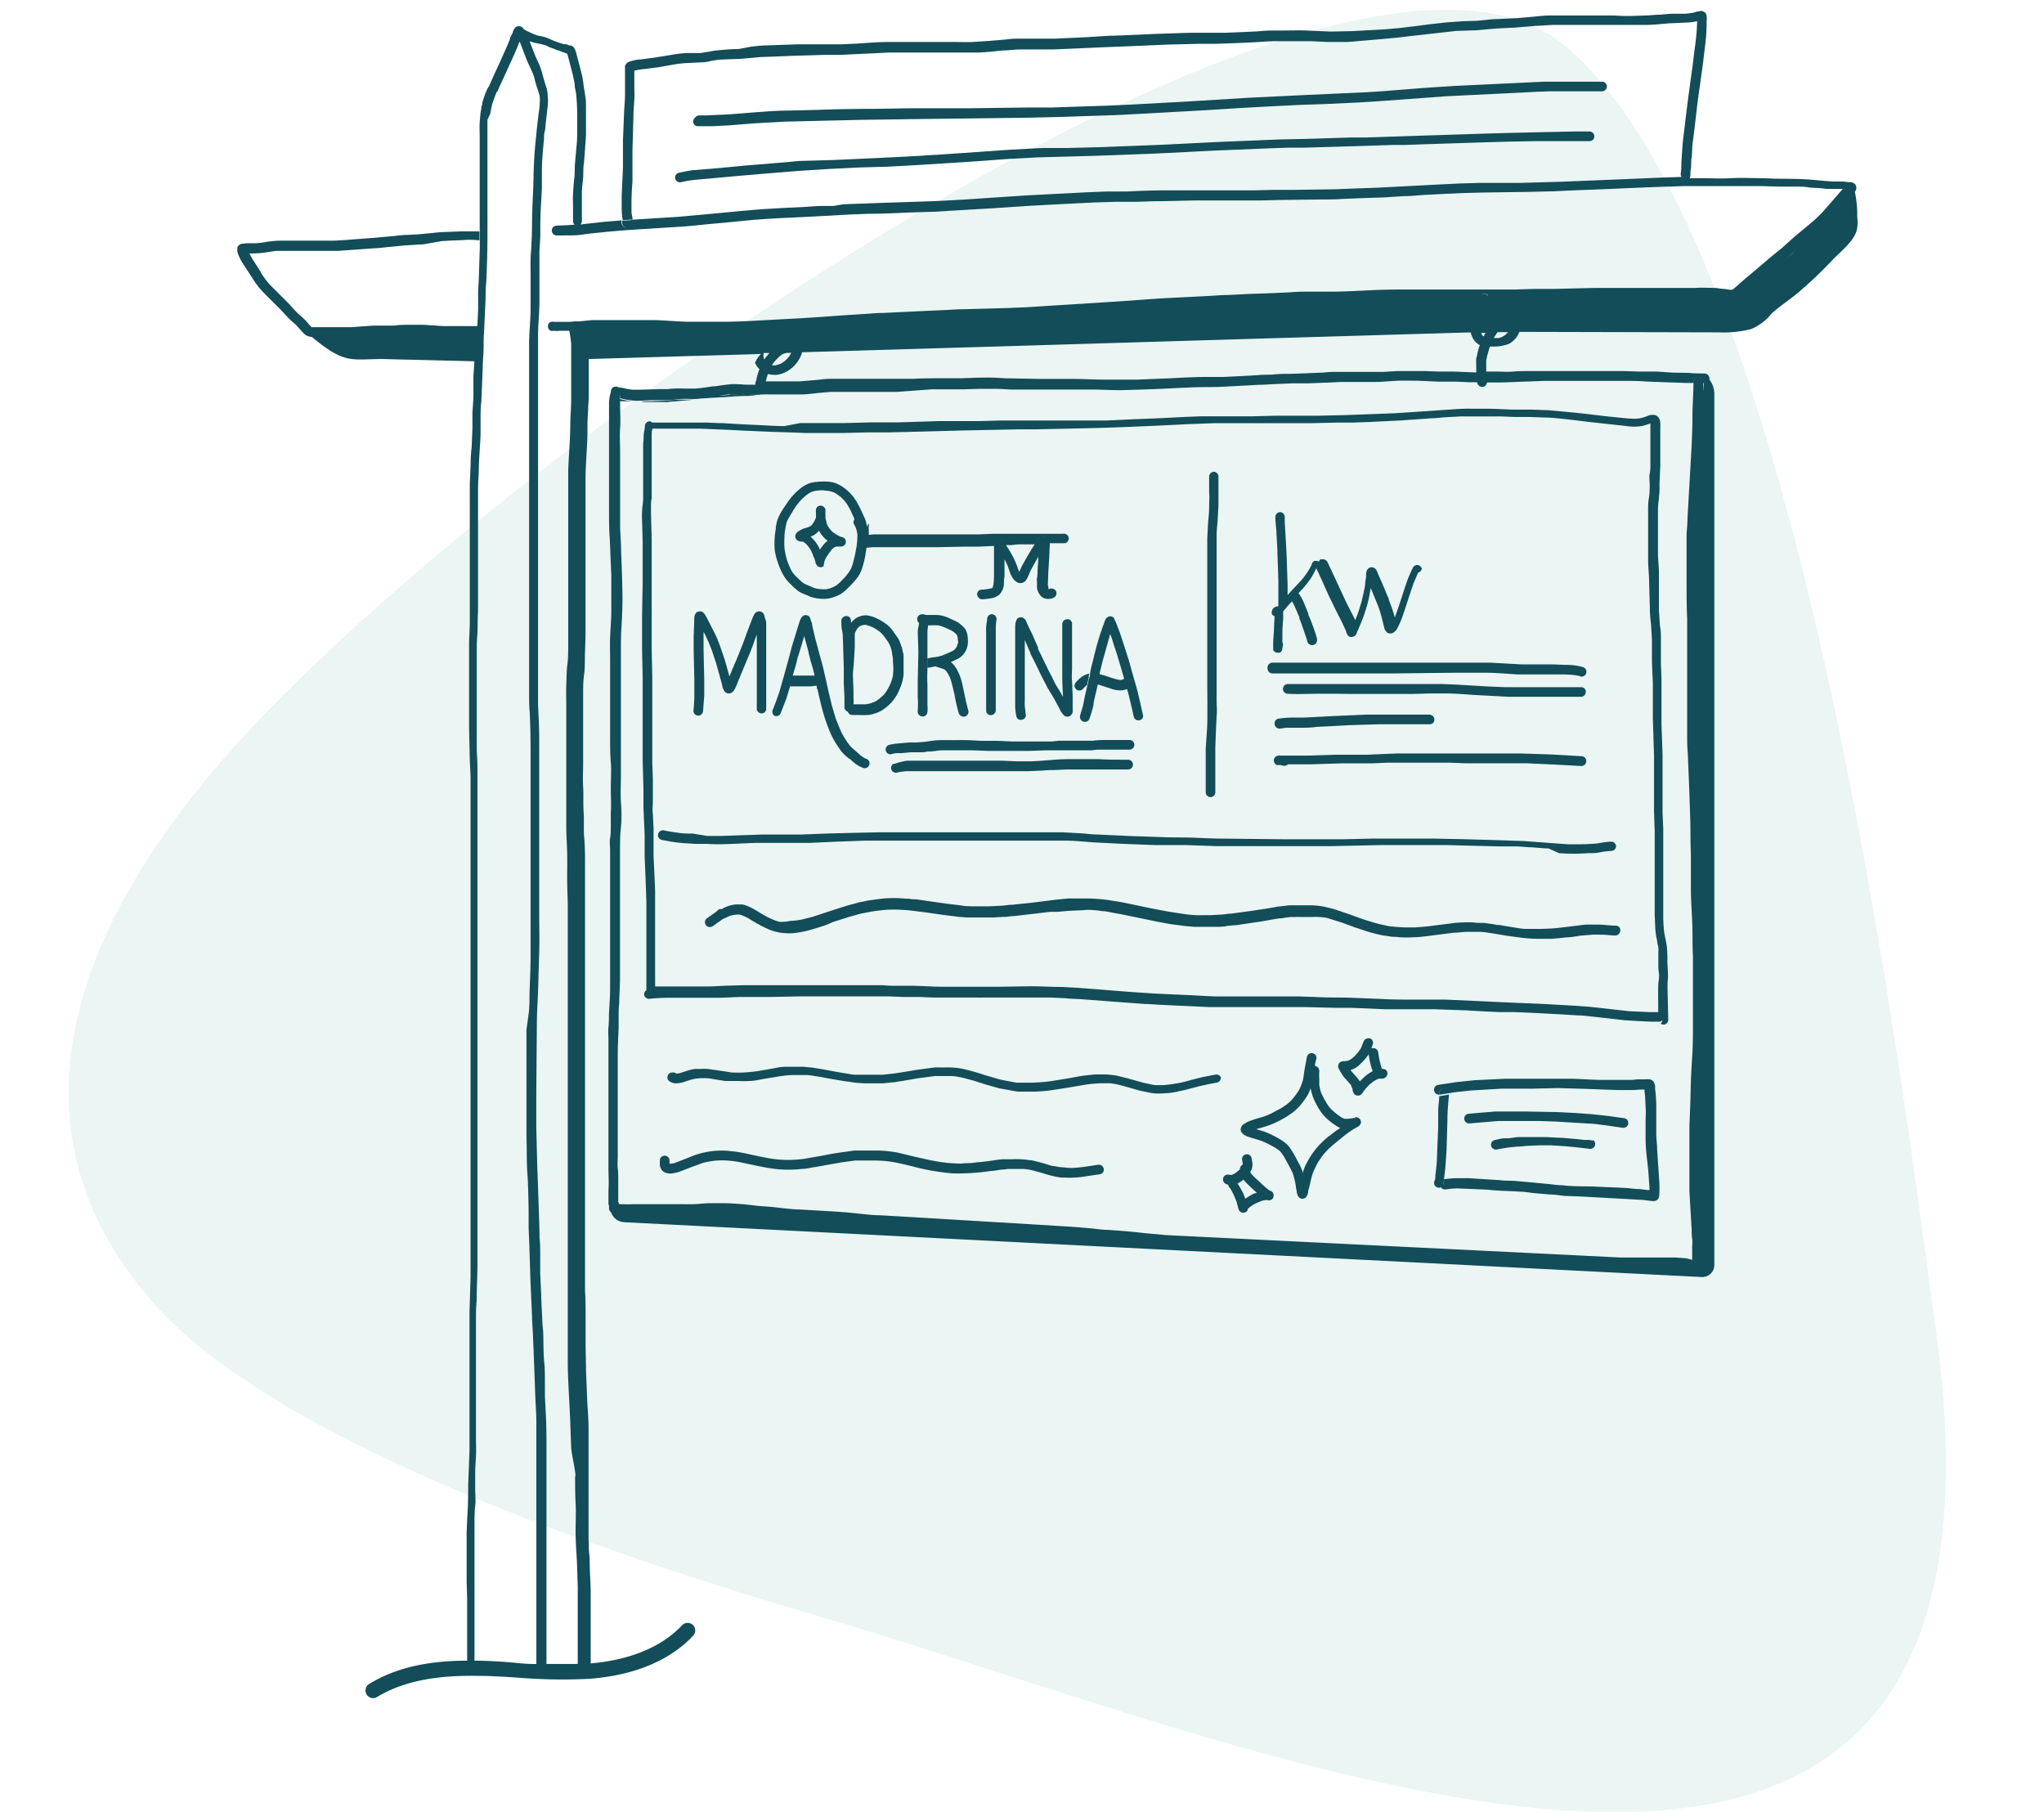
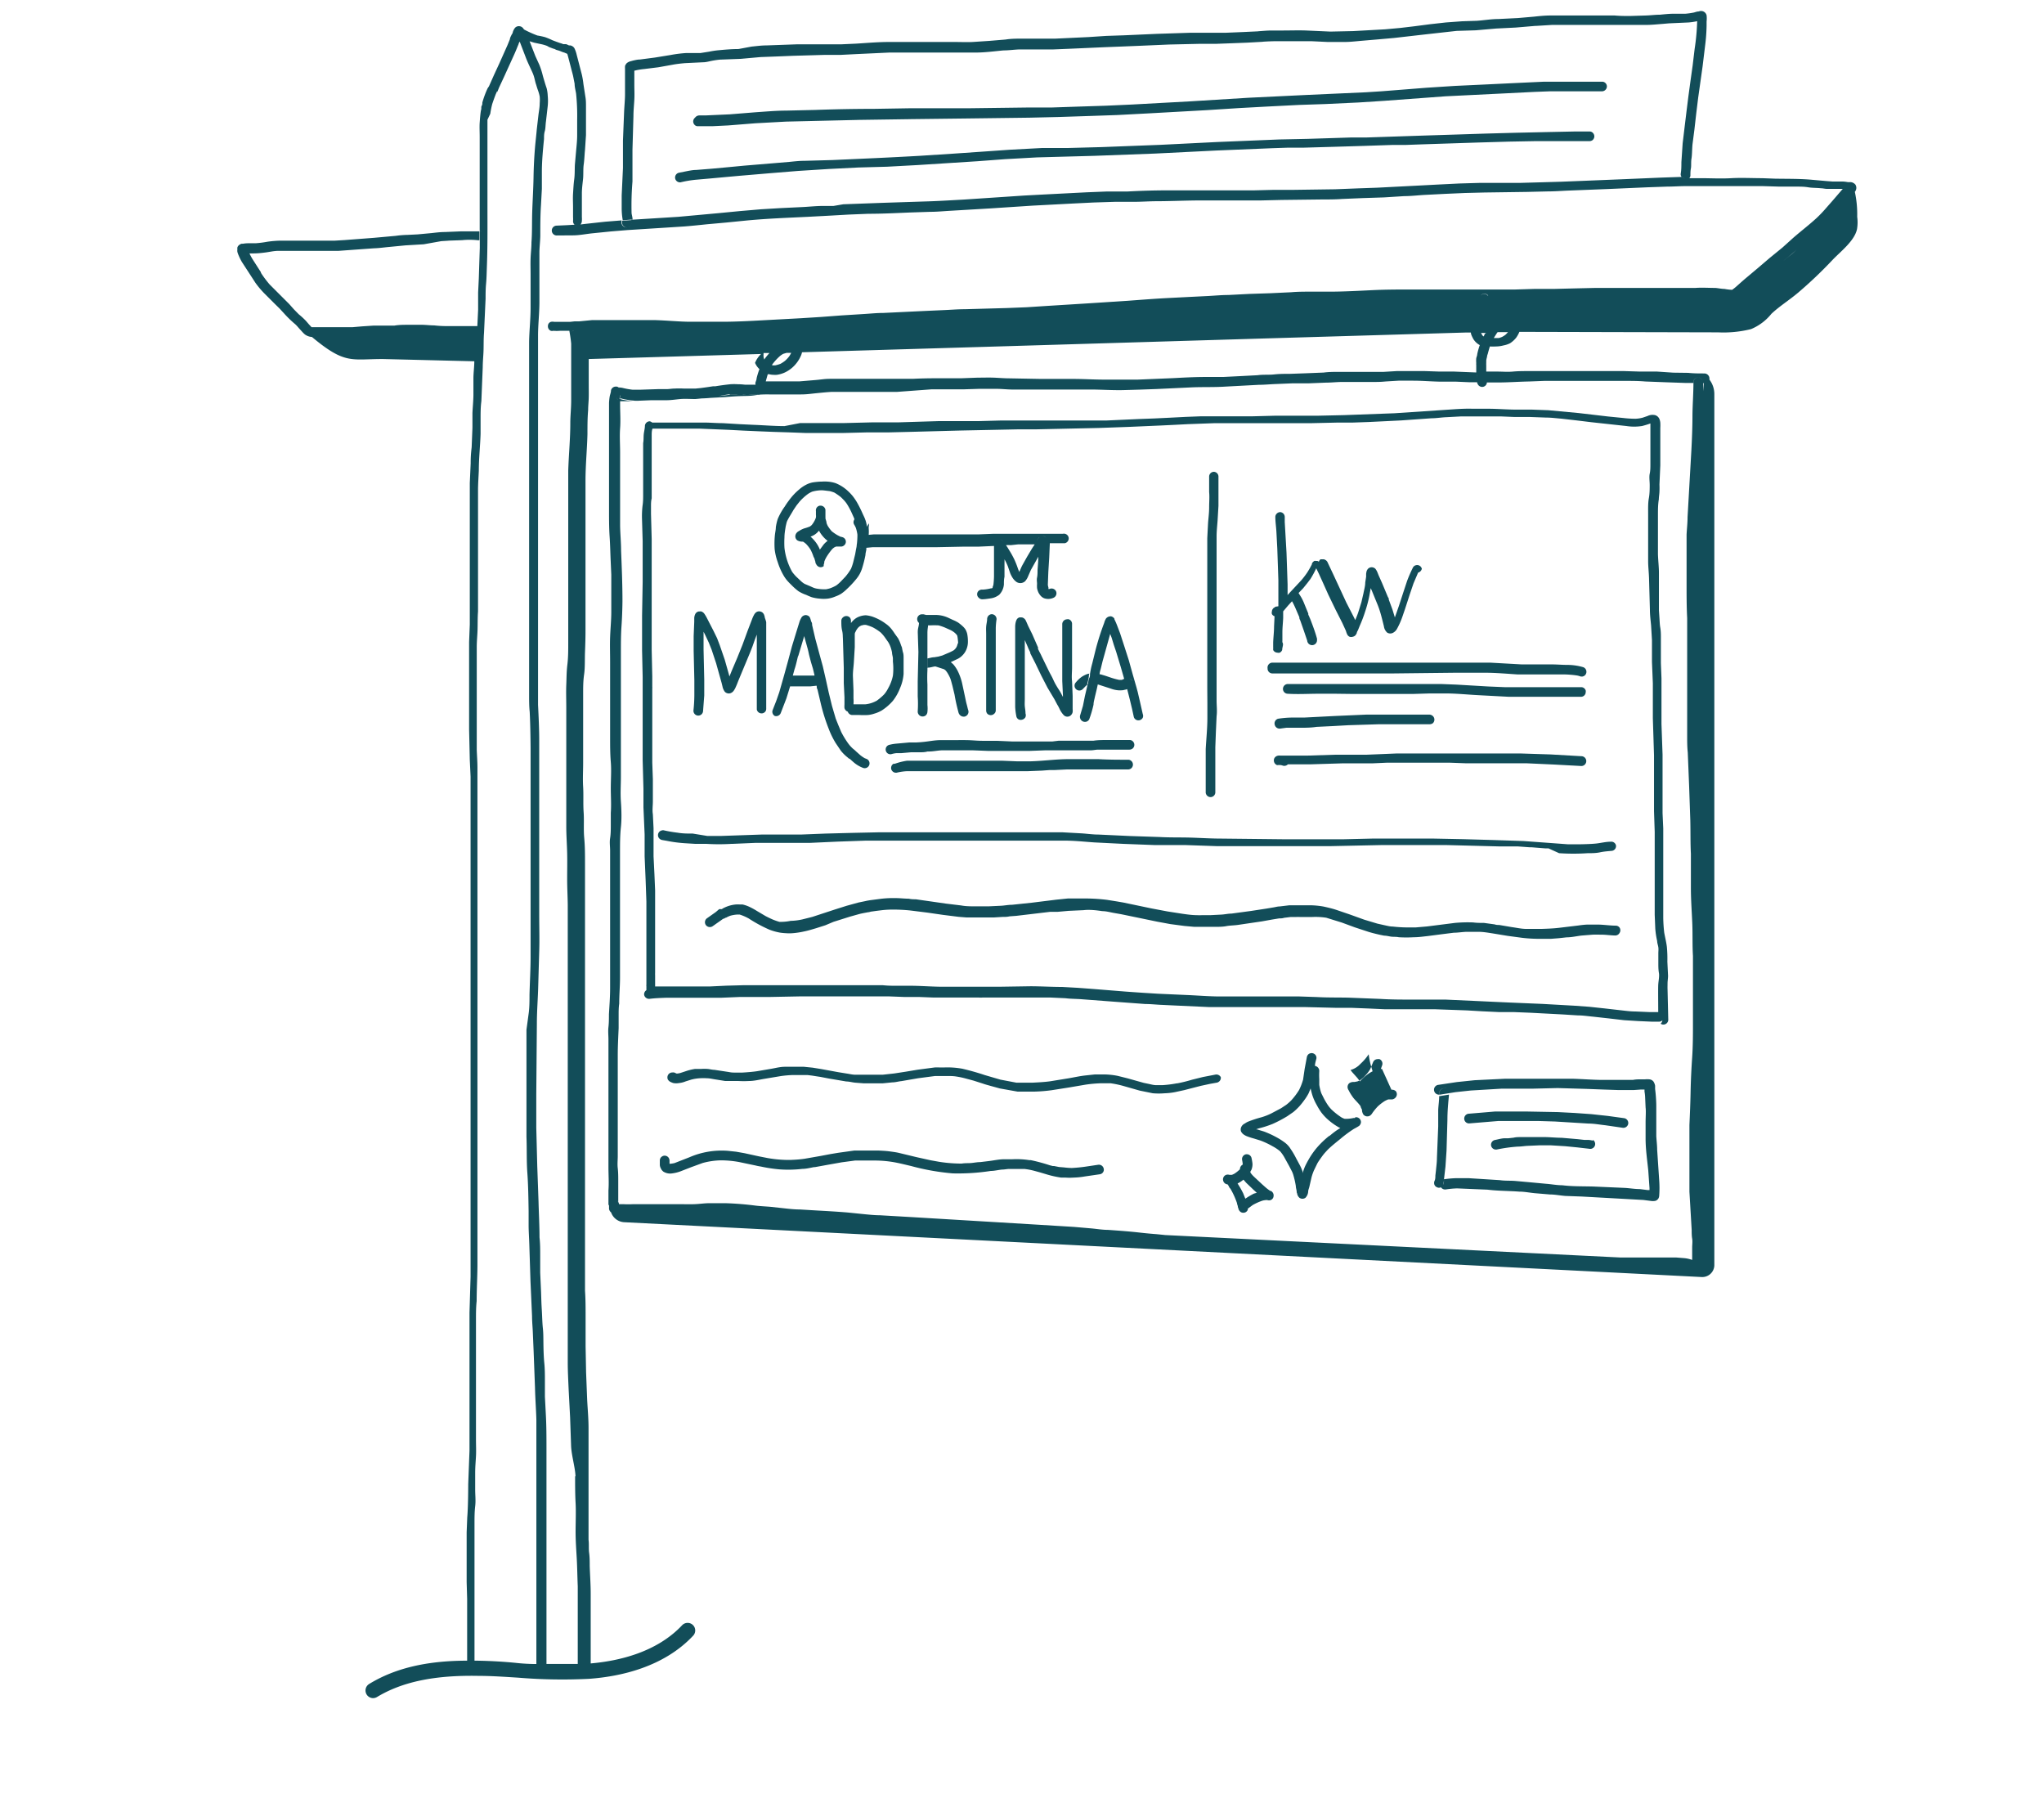
<svg xmlns="http://www.w3.org/2000/svg" viewBox="0 0 208.45 184.75">
  <defs>
    <clipPath id="A">
      <path d="M7 1h191.45v183.75H7z" fill="none" />
    </clipPath>
    <clipPath id="B">
      <path d="M24.24 1h165.21v172.16H24.24z" fill="none" />
    </clipPath>
  </defs>
  <g opacity=".49">
    <g clip-path="url(#A)">
-       <path d="M197.12,133.48C193,102.34,182.55,24.41,159.75,4.78s-110.41,42-137,72.65c-21.39,24.67-17.67,42.51-8.3,54,11,14.25,43.86,26,68.51,33.22,48.61,14.2,126.62,49.82,114.16-31.14" fill="#d7ebe7" />
-     </g>
+       </g>
  </g>
  <g clip-path="url(#B)" fill="#124d59">
-     <path d="M91.12 69v.08h0V69zM51.93 4.07h0L52 4zM66 41h1.3.7l2.81-.25h0-1.53c-.53 0-.93.09-1.4.11l-1.55.06h-1.24.28c.21.08.42.08.63.08z" />
    <path d="M65.09 40.92h-.38a6.31 6.31 0 0 1-.76-.08l-.44-.08-.3-.07h-.07v.08.14h.12 1.77.09zm-1.02-17.73h0a.51.51 0 0 0 .38-.59v-.16l-1 .07v.3a.51.51 0 0 0 .62.38zm24.34 30.53a3 3 0 0 0-.19-.79c-.07-.19-.17-.38-.25-.56a12 12 0 0 0-.6-1.19 5.66 5.66 0 0 0-.43-.62 4.93 4.93 0 0 0-.5-.52 4 4 0 0 0-1.22-.77 3.3 3.3 0 0 0-.83-.16 3.68 3.68 0 0 0-.58 0h-.09a7.53 7.53 0 0 0-.83.08 2.44 2.44 0 0 0-.74.27 3.38 3.38 0 0 0-.67.47 5.94 5.94 0 0 0-.52.49 6.76 6.76 0 0 0-.54.66 7.18 7.18 0 0 0-.39.57 6.46 6.46 0 0 0-.72 1.28 5.87 5.87 0 0 0-.19.83c0 .25-.06.5-.09.75A9 9 0 0 0 79 56a5.82 5.82 0 0 0 .31 1.31 6.7 6.7 0 0 0 .6 1.37 3.43 3.43 0 0 0 .42.58c.15.17.32.33.48.49a6.09 6.09 0 0 0 .61.53 3.65 3.65 0 0 0 .8.38 5.72 5.72 0 0 0 .57.24 4 4 0 0 0 .78.14 3.62 3.62 0 0 0 .87 0 3 3 0 0 0 .74-.21 3.38 3.38 0 0 0 .58-.27 3.87 3.87 0 0 0 .59-.48 9.68 9.68 0 0 0 1-1.07 3.48 3.48 0 0 0 .34-.51 3.7 3.7 0 0 0 .28-.72 11.94 11.94 0 0 0 .29-1.18c0-.18.06-.37.09-.56v-.18h0l.62-.06h.36 1.49 1.49 1.53 1.52l3-.06h1.47l1.56-.07a.67.67 0 0 1 0-.28.52.52 0 0 1 .61-.39.71.71 0 0 1 .34.23h0A.79.79 0 0 0 102 55a.52.52 0 0 0-.66.35.61.61 0 0 0 0 .27h.47 0l.76-.05h0-.73 0-.47a.68.68 0 0 0 0 .14v.3.39.46.89 1a8.48 8.48 0 0 1-.06.87 1.35 1.35 0 0 1-.08.24.43.43 0 0 1 0 .07l-.07.06a.25.25 0 0 1-.09 0 4.34 4.34 0 0 1-.79.13h-.12a.53.53 0 0 0-.36.13.47.47 0 0 0 0 .69.51.51 0 0 0 .34.17c.29 0 .58-.05.86-.09a1.84 1.84 0 0 0 .9-.37 1.7 1.7 0 0 0 .48-1.06c0-.25 0-.51.06-.77v-.75-.75a2.81 2.81 0 0 0 0-.29 6.59 6.59 0 0 1 .34.71l.25.73a3.17 3.17 0 0 0 .21.41 1.54 1.54 0 0 0 .42.46.72.72 0 0 0 .88-.07 1.71 1.71 0 0 0 .32-.53l.27-.62.76-1.35v-.06h0c0 .48-.05 1-.08 1.43 0 .25 0 .51-.05.76s0 .42 0 .63a3.13 3.13 0 0 0 0 .44 1.85 1.85 0 0 0 .12.4 1.44 1.44 0 0 0 .19.31 1 1 0 0 0 .4.32 1.29 1.29 0 0 0 1-.06.5.5 0 0 0 .22-.66.51.51 0 0 0-.67-.22h0-.1 0v-.07-.09a1.31 1.31 0 0 1-.06-.27l.05-1.31.09-1.46.06-1.39v-.08h-1 0 1 1.31.23a.5.5 0 0 0 .38-.58.49.49 0 0 0-.59-.38h-.17-.62-.7-2.17-.74-.76-.79-.15.07-.69-.37l-1.47.06h-1.51-1.53-1.47-1.53-1.52-1.53-.78-.83 0l-.54.05h0 0a3.65 3.65 0 0 0 0-.66v-.18a.53.53 0 0 0 0-.33zm15.41 1.79h.77.93l.25-.45a.92.92 0 0 1 .19-.25l.16-.1a.54.54 0 0 1 .22-.05h0a.46.46 0 0 1 .34.16h0a.54.54 0 0 0-.34-.16h0a.54.54 0 0 0-.22.05.91.91 0 0 0-.16.11.79.79 0 0 0-.19.25c-.09.14-.16.29-.25.44h0l-.28.43-.5.84-.46.82c-.15.28-.22.48-.33.72l-.12-.28a8.94 8.94 0 0 0-.39-1c-.17-.35-.36-.69-.56-1a5 5 0 0 0-.29-.45h0a4 4 0 0 1 .49 0zm-1.27-.06v-.07a.75.75 0 0 0-.15-.16l.15.16zm-15.18.1c0 .18-.05.35-.08.52l-.08.45-.18.74a4.79 4.79 0 0 1-.24.73 5.42 5.42 0 0 1-.59.83l-.46.48a3.57 3.57 0 0 1-.46.4 4.11 4.11 0 0 1-.6.28 3.28 3.28 0 0 1-.45.11 4.49 4.49 0 0 1-1-.08 1.61 1.61 0 0 1-.29-.09l-.29-.13-.59-.25a2 2 0 0 1-.33-.24l-.53-.5a4.72 4.72 0 0 1-.41-.48 6.48 6.48 0 0 1-.79-2.46 9.3 9.3 0 0 1 0-1.06c0-.38.07-.76.13-1.14l.09-.38a1.39 1.39 0 0 1 .12-.28c.17-.33.38-.64.58-1l.31-.46.31-.39a5.45 5.45 0 0 1 .87-.79 2.55 2.55 0 0 1 .43-.23 3.82 3.82 0 0 1 .66-.12 2.44 2.44 0 0 1 .54 0l.58.07a3.68 3.68 0 0 1 .47.15 6 6 0 0 1 .66.46c.1.09.2.2.3.3a3.12 3.12 0 0 1 .32.4 7.51 7.51 0 0 1 .53 1l.22.49a.37.37 0 0 1 0 .11.47.47 0 0 0 0 .52 2.16 2.16 0 0 1 .17.34 3.92 3.92 0 0 1 .15.66 7.17 7.17 0 0 1-.06 1zm.14-.4h0a.49.49 0 0 1 .31-.21h0a.49.49 0 0 0-.31.21h0a.51.51 0 0 0-.07.38.51.51 0 0 0 .21.31l.18.07a1 1 0 0 1-.18-.07.5.5 0 0 1-.14-.69zm.5.76h0zm42.05 5.96h0l-.07.07a.41.41 0 0 0-.2.17h0a.46.46 0 0 0-.08.25.45.45 0 0 0 0 .25.47.47 0 0 0 .27.23h0l-.05 1.06c0 .53-.07 1.07-.09 1.61V66a.66.66 0 0 1 0 .14v.14a.49.49 0 0 0 .42.27.45.45 0 0 0 .25 0h0a.49.49 0 0 0 .25-.28c0-.17.06-.34.08-.51a.43.43 0 0 0-.06-.27.92.92 0 0 1 0-.16v-.84c0-.49.06-1 .08-1.48v-.67h0l.49-.58.41-.45.07.12h0c.09.16.17.34.25.51l.43 1h0v.07h0 0 0 0 0c0 .1.08.21.11.31h0l.35 1 .34 1a.501.501 0 0 0 1-.07.57.57 0 0 0 0-.13c-.19-.7-.45-1.38-.69-2h0l-.06-.14h0v.06c0-.13-.1-.25-.14-.38a1 1 0 0 0 0-.1h0 0l-.47-1.15a5 5 0 0 0-.26-.52l-.26-.42.47-.49.42-.52.32-.42a9.58 9.58 0 0 0 .59-1.09l.26.53.36.79.61 1.36.74 1.53.69 1.36.37.81a1.91 1.91 0 0 0 .13.36.51.51 0 0 0 .24.24.53.53 0 0 0 .33 0 .55.55 0 0 0 .24-.12.83.83 0 0 0 .17-.27c0-.1.09-.21.13-.31l.17-.42a13.41 13.41 0 0 0 .54-1.42 12.58 12.58 0 0 0 .43-1.6l.15-.82.12.28.61 1.49c.19.49.31.92.43 1.39l.18.72a1.06 1.06 0 0 0 .34.66h0a.6.6 0 0 0 .62 0 1 1 0 0 0 .4-.43 7.76 7.76 0 0 0 .55-1.26l.25-.73.48-1.48.38-1.12.47-1.1h0A.53.53 0 0 0 145 58a.49.49 0 0 0-.21-.3h0a.47.47 0 0 0-.37-.07.49.49 0 0 0-.31.21 14.28 14.28 0 0 0-.61 1.39l-.41 1.24-.43 1.32-.41 1.17-.17-.56-.08-.26-.37-1c0-.08 0-.16-.08-.24l-.61-1.46-.34-.76-.12-.3a1.58 1.58 0 0 0-.2-.36.36.36 0 0 0-.14-.11.52.52 0 0 0-.51 0 .49.49 0 0 0-.18.17.8.8 0 0 0-.08.16 2.56 2.56 0 0 0-.05.27v.3l-.09.58c0 .37-.11.73-.18 1.1l-.21.91-.31 1c-.11.34-.21.56-.32.83l-.15-.31-.75-1.46-1.35-2.91-.59-1.25a.55.55 0 0 0-.2-.2.44.44 0 0 0-.26-.07h-.07-.14 0s-.06 0-.09.06a.71.71 0 0 0-.1.14v.05l-.15-.08h0-.14 0a.39.39 0 0 0-.18 0 .57.57 0 0 0-.25.28v.06a9.09 9.09 0 0 1-.49.86 8.73 8.73 0 0 1-.59.77l-1.13 1.21-.27.3V59.6l-.11-3.24-.18-3.13v-.48a.52.52 0 0 0-.12-.36.51.51 0 0 0-.34-.17h0a.51.51 0 0 0-.33.13.49.49 0 0 0-.17.34c0 .52.08 1 .11 1.55l.09 1.7.11 3.24v1.48 1.16h0zm2.71 1h0 0z" />
    <path d="M132.78 62.94h0a0 0 0 0 1 0 0h0 0 0zM79 73h0a.5.5 0 0 0 .63-.31l.57-1.48.38-1.23h-.08a.49.49 0 0 1-.33-.19.51.51 0 0 1-.11-.35h0a.52.52 0 0 0 .11.36.48.48 0 0 0 .33.18h.08v-.17l.23-.8h0l-.23.81a1.54 1.54 0 0 1 0 .17q.69 0 1.38 0h.66l.57-.06h0 .1 0c0 .12 0 .25.08.38l.31 1.32a18.75 18.75 0 0 0 .85 2.73 8.51 8.51 0 0 0 .7 1.42l.52.77a4.27 4.27 0 0 0 .71.7h0l.12.11h.06l.37.33a3.22 3.22 0 0 0 1 .61.492.492 0 1 0 .32-.93l-.15-.06a3.41 3.41 0 0 1-.44-.3l-.09-.08-.36-.32h0l-.08-.08h0l-.07-.06-.17-.14a3.48 3.48 0 0 1-.51-.58h0a8.68 8.68 0 0 1-.68-1.13l-.29-.69-.26-.65-.38-1.29-.34-1.39-.29-1.32-.31-1.34-.4-1.46-.37-1.37-.32-1.38c0-.11 0-.21-.07-.31s-.09-.5-.3-.61a.62.62 0 0 0-.26-.09h0a.54.54 0 0 0-.25.06.51.51 0 0 0-.23.23 2.6 2.6 0 0 0-.16.34l-.39 1.26-.4 1.31-.37 1.39-.41 1.49-.51 1.79-.3.86-.39 1A.5.5 0 0 0 79 73zm2.41-6.11l.54-1.81.06-.22.33 1.19c.07.24.12.48.17.72l.19.73.21.7.15.63v.06h-.61 0-.69-.91l.18-.65c.13-.36.23-.84.35-1.32zm5.54 10.79l-.01-.01-.01-.01.02.02z" />
    <path d="M86.38 75.74l-.01-.01.01.01h0zm.51-2.83h.77a8.33 8.33 0 0 0 .86 0 2.94 2.94 0 0 0 .64-.14 3.41 3.41 0 0 0 .74-.31 5.24 5.24 0 0 0 1.16-1 5 5 0 0 0 .73-1.3 4.36 4.36 0 0 0 .29-.93 4.46 4.46 0 0 0 .07-.51v-.49-1-.13h0c0-.21 0-.42-.08-.63l-.07-.33h0c0-.12-.08-.25-.12-.37a3.66 3.66 0 0 0-.29-.68l-.36-.5a4.74 4.74 0 0 0-.37-.51 2.67 2.67 0 0 0-.56-.5 4.67 4.67 0 0 0-.6-.38 4.91 4.91 0 0 0-.62-.28 2 2 0 0 0-.32-.1 2.72 2.72 0 0 0-.47-.08h0a2.1 2.1 0 0 0-.82.2 1.63 1.63 0 0 0-.35.23 2.06 2.06 0 0 0-.29.3l-.05.07h0a1.64 1.64 0 0 0 0-.22.52.52 0 0 0-.12-.36.5.5 0 0 0-.7 0 .44.44 0 0 0-.16.34c0 .33 0 .66.08 1s.06.53.08.8l.09 3v1.57l.07 1.43v.5.24a2.17 2.17 0 0 0 0 .36.53.53 0 0 0 .34.37.49.49 0 0 0 .43.34zm.19-5.42l.09-1.5v-.69-.6c0-.2.07-.23.11-.35a2.2 2.2 0 0 1 .21-.32 1.54 1.54 0 0 1 .19-.17l.16-.08.26-.06h.2a4.26 4.26 0 0 1 .71.25 5.05 5.05 0 0 1 .82.54 3.79 3.79 0 0 1 .45.54l.31.44a2.77 2.77 0 0 1 .22.46 3.83 3.83 0 0 1 .16.58c0 .19.07.38.09.58v.36a6.32 6.32 0 0 1 0 1.44h0v-.09a.31.31 0 0 1 0 .08h0 0 0a4.31 4.31 0 0 1-.39 1.11l-.19.35a2.88 2.88 0 0 1-.31.44 4.61 4.61 0 0 1-.4.37c-.11.1-.23.18-.34.27a3.41 3.41 0 0 1-.48.22 3 3 0 0 1-.72.16h-.65-.54a4.14 4.14 0 0 0 0-.61v-.79l-.06-1.51c0-.51.07-.91.1-1.42z" />
    <path d="M91.12 68.95v.01h0v-.01zm7.59-3.54a3.91 3.91 0 0 0-.07-.76 1.66 1.66 0 0 0-.19-.48 1.87 1.87 0 0 0-.26-.3 4.54 4.54 0 0 0-.48-.39 3.6 3.6 0 0 0-.52-.26l-.47-.22a3.15 3.15 0 0 0-1.17-.29H95h-.54l-.28-.07h-.17a.54.54 0 0 0-.21.05.51.51 0 0 0-.24.28.52.52 0 0 0 .16.55h0c0 .23-.08.45-.11.68s0 .52 0 .77l.05 1.51-.07 3v.77.76a11.17 11.17 0 0 1 0 1.53.5.5 0 0 0 .47.52.52.52 0 0 0 .36-.12.54.54 0 0 0 .16-.35 3.25 3.25 0 0 0 0-.7v-.69-.69-.71a14 14 0 0 1 0-1.45v-.27h.06c.23 0 .46-.09.69-.12a.46.46 0 0 1-.16-.15.46.46 0 0 0 .16.15h0 .08l.86.28.13.09a1.92 1.92 0 0 1 .18.22 4.12 4.12 0 0 1 .33.62c.09.25.15.51.22.76l.22.92c.1.61.24 1.21.4 1.81A.6.6 0 0 0 98 73a.56.56 0 0 0 .38.07.51.51 0 0 0 .38-.59c-.07-.21-.11-.43-.17-.64s-.11-.47-.16-.71l-.31-1.45a5.65 5.65 0 0 0-.49-1.34 3.67 3.67 0 0 0-.38-.56 2.35 2.35 0 0 0-.29-.26h0l.59-.28a1.82 1.82 0 0 0 .62-.43h0a1.85 1.85 0 0 0 .42-.68 2 2 0 0 0 .12-.72zm-4-2.23h0a.5.5 0 0 1 0 .38v.16h0v-.15a.53.53 0 0 0 0-.39.51.51 0 0 0-.28-.24h-.12a.48.48 0 0 1 .37.24zM94 63a.79.79 0 0 1 .22-.05.55.55 0 0 0-.22.05.42.42 0 0 0-.15.11A.44.44 0 0 1 94 63zm2.46 4.35h0a1.52 1.52 0 0 1 .43.2h0a1.4 1.4 0 0 0-.41-.24zm-1.38.24a.41.41 0 0 0 .05.19.41.41 0 0 1-.03-.23zm0-.14h0 0a0 0 0 0 0 .04-.04zm.18-.26h0zm2.41-1.57a1.9 1.9 0 0 1-.12.36l-.12.17a1.29 1.29 0 0 1-.17.16 4.73 4.73 0 0 1-.6.29l-.56.24-.4.11-.43.07c-.23 0-.45.08-.68.12v1a.33.33 0 0 1-.14 0 .3.3 0 0 0 .13 0v-1h0v-.29-.75-.76-.79a3.68 3.68 0 0 1 .06-.66v-.12h.21a8.19 8.19 0 0 1 .86 0 5 5 0 0 1 .65.22l.58.26a2.12 2.12 0 0 1 .43.28c.07.06.13.13.19.19l.06.1a2.63 2.63 0 0 1 .06.39 2.77 2.77 0 0 1 .03.37zM115.29 70a1.55 1.55 0 0 1-.36.19l.28 1.1.24 1 .18.83a.49.49 0 0 0 .62.31.5.5 0 0 0 .29-.24.5.5 0 0 0 0-.38l-.28-1.24-.17-.73c-.05-.25-.12-.47-.18-.71l-.38-1.32-.42-1.51-.45-1.4-.43-1.32-.27-.71a7.44 7.44 0 0 0-.31-.72v-.06a.54.54 0 0 0-.33-.24.2.2 0 0 0-.11 0 .58.58 0 0 0-.37.17.4.4 0 0 0-.1.15 1.4 1.4 0 0 0-.13.34 26.06 26.06 0 0 0-.87 2.72l-.35 1.42c-.12.42-.17.71-.23 1.06h0c0 .15 0 .3-.08.44s-.1.49-.15.73l.27-.16h.09a2.82 2.82 0 0 1 .41 0l.26.07h-.06.06 0l1.33.43a2.8 2.8 0 0 0 .76.17 1.71 1.71 0 0 0 .32 0 1.13 1.13 0 0 0 .32-.05 1.25 1.25 0 0 0 .26-.07h0a2 2 0 0 0 .36-.19.52.52 0 0 0 .14-.69h0a.51.51 0 0 0-.31-.21.49.49 0 0 1 .32.21.51.51 0 0 1-.17.61zm-2-5.57h0 0zm0 0zm-2.07 4.25h0 .29 0zm.64 1zm2.55-.35h-.26a7.08 7.08 0 0 1-1-.28l-.45-.15-.47-.14h-.09 0c0-.21.08-.41.13-.62l.17-.7.78-2.8.15.4.22.72.24.71.46 1.52.36 1.25h0-.07z" />
    <path d="M111.28 69.63h0-.09l-.27.16-.28 1.19-.2 1-.27.91h0a.53.53 0 0 0 0 .39.51.51 0 0 0 .62.31.5.5 0 0 0 .29-.24 11.2 11.2 0 0 0 .44-1.5c0-.26.09-.53.14-.79l.18-.75.15-.68-.27-.07zm-.94-.63a3 3 0 0 0-.61.57.491.491 0 1 0 .69.7l.32-.33.12-.09.16-.72c.05-.24 0-.3.08-.44a1.07 1.07 0 0 0-.27.06 3 3 0 0 0-.49.25zm.8-.34h0 0 0zm-3.83 6.95h-.66-1.36-.61-1.42l-1.6-.07h-1.48c-.52 0-1-.06-1.56-.07s-.88 0-1.33 0h-1.35c-.45 0-.89.07-1.33.13a12.09 12.09 0 0 1-1.21.11h-.68l-.66.06-.66.06a4.78 4.78 0 0 0-.66.11.51.51 0 0 0-.32.19.49.49 0 0 0 .1.69.48.48 0 0 0 .18.08.46.46 0 0 0 .2 0 2.77 2.77 0 0 1 .5-.1h.5l1-.09h.86c.28 0 .55 0 .83-.08h.14c.44 0 .87-.1 1.31-.12h.87.77 1.54l1.55.06h.76.76 1.35.69.67l1.58-.06h1.48 1.53 1.63c.25 0 .49-.06.74-.07h.81 1.1.6.67a.55.55 0 0 0 .35-.1.49.49 0 0 0 .08-.7h0a.45.45 0 0 0-.34-.18h-1.2-.44-.72c-.45 0-.9 0-1.35.07h-.61-.47-2.47zM85.85 54.74h-.11l-.32-.16a4.7 4.7 0 0 1-.59-.4 3.74 3.74 0 0 1-.41-.55 1.69 1.69 0 0 1-.13-.31c0-.15-.08-.31-.11-.46a.57.57 0 0 0 0-.14v-.08q0-.33 0-.66a.51.51 0 0 0-.5-.42h-.06a.48.48 0 0 0-.32.19.49.49 0 0 0-.09.37v.37a1.27 1.27 0 0 1 0 .28 2.26 2.26 0 0 1-.19.42h0a2.31 2.31 0 0 1-.25.36l-.16.13a4.56 4.56 0 0 1-.59.2 2.48 2.48 0 0 0-.54.27.71.71 0 0 0-.25.2.56.56 0 0 0-.12.29.51.51 0 0 0 .2.46 1 1 0 0 0 .51.13h.07a2 2 0 0 1 .33.25 3.87 3.87 0 0 1 .43.55 4.61 4.61 0 0 1 .36.89.56.56 0 0 1 0-.12l.15.51c0 .06 0 .13.06.18a.55.55 0 0 0 .29.31.48.48 0 0 0 .49-.07.54.54 0 0 0 0-.13l.06-.21v-.11a2.75 2.75 0 0 1 .23-.49 6.17 6.17 0 0 1 .6-.82 1.84 1.84 0 0 1 .22-.17l.16-.07h.22.21a.47.47 0 0 0 .36-.1.48.48 0 0 0-.24-.87zm-1.85.78h0l-.4.54v-.05a3.32 3.32 0 0 0-.39-.69 3.92 3.92 0 0 0-.55-.6 1.82 1.82 0 0 0 .86-.61h0a3.87 3.87 0 0 0 .21.34 3.29 3.29 0 0 0 .5.56l.17.14a2.38 2.38 0 0 0-.4.37zm39.13 16.12v1.57c0 1.06-.11 2.11-.17 3.17v.71.8.79.74 1.33a.5.5 0 0 0 .46.53h0a.49.49 0 0 0 .52-.46v-1.58-1.54-1.51l.06-1.59.07-1.56c.07-.56 0-1.06 0-1.59V69.9v-1.54-1.48-1.47-1.57-1.49-1.52-1.59-1.48V57v-.79-1.52c0-.52.06-1.06.1-1.59l.09-1.52V50v-1.37a.49.49 0 0 0-.46-.52h0a.49.49 0 0 0-.49.46v1.6c.05.53 0 1 0 1.56s-.07 1.07-.11 1.6l-.08 1.55v.74.78 1.59 1.52 1.54 1.52 1.52 1.55 1.44 1.52 1.55l.01 1.49zm6.14-3.49a.49.49 0 0 0 .46.52h0 .78 2.34 1.43 0 1.59 1.71 0 1.43 3.09l6.29-.07h3.1c1.03 0 2.16.1 3.24.17h1.51.06 1.54 0 1.52a10.39 10.39 0 0 1 1.47.11 2 2 0 0 1 .33.09h0a.48.48 0 0 0 .6-.31.5.5 0 0 0-.31-.63 5.85 5.85 0 0 0-1.61-.23c-.53 0-1.06-.05-1.58-.05h-1.54-1.53l-3.22-.18h-1.53H149h-3.18-3.09-3.15-3.12-1.61-1.5-3.08-.49a.5.5 0 0 0-.51.58zm1.55 9.92a.51.51 0 0 0 .52-.13h.74 1.52l3.25-.1h1.5 1.57l1.56-.07h1.6 1.61 1.52 1.6l1.62.06h1.56 3.1 1.54l2.85.13 2.79.15a.5.5 0 0 0 0-1l-3.14-.18-3.11-.1h-3.07-1.62-1.57-1.58-1.53-.09-1.51-1.57l-3.13.13h-1.61-.8-.79l-2.86.09h-1.5-.69-.54a.67.67 0 0 0-.39.06.55.55 0 0 0-.18.16.46.46 0 0 0-.08.25h0a.51.51 0 0 0 .33.5h0c.22-.02.4-.02.58.05zm6.92-7.31h1.62 1.65 3.17l1.65-.05h1.56c1.08 0 2.16.11 3.24.17l3.2.17h1.58 1.58 3.12 1.07a.48.48 0 0 0 .48-.26.41.41 0 0 0 .05-.19.46.46 0 0 0 0-.2.49.49 0 0 0-.43-.33h0-1.59-1.58-1.53-1.54-1.6l-1.67-.07-3.23-.19-1.54-.06h-1.55-1.63-1.57H139h-1.65-1.61-2.13-2.24a.5.5 0 0 0-.53.46.49.49 0 0 0 .45.53h0c1.08.07 2.16 0 3.24 0h0 1.61l1.6.02zM130 73.91h0a.51.51 0 0 0 .59.38l.59-.08h1.43c.43 0 1.1 0 1.64-.09l1.66-.08 1.6-.09 3.18-.1h1.61 1.61 0 1.87a.52.52 0 0 0 .36-.12.5.5 0 0 0 0-.7.54.54 0 0 0-.34-.16h-3.19-1.69-1.6l-3.19.14-1.57.08-1.56.08h-1.3a10.41 10.41 0 0 0-1.36.12.5.5 0 0 0-.34.62zm-38.74 3.97h0-.14 0a.87.87 0 0 0-.15.13.54.54 0 0 0-.09.37.5.5 0 0 0 .57.41 5.62 5.62 0 0 1 1-.15h1.17 1.16 2.57 1.35 1.23 1.6 1.53 1.6.09l1.5-.06.82-.06h.5l1.24-.06h1.48 1.55 1.41.17 1.46.12a.52.52 0 0 0 .36-.11.5.5 0 0 0-.26-.88h0c-1 0-2.06 0-3.08-.06h-.3-1.19H109c-1.28 0-2.56.18-3.84.22h-1.5l-1.49-.06h-1.59-1.69-.3-2.45-1.42-1.22-1a6.81 6.81 0 0 0-1.24.31zm-12.98-5.67h0v.01-.01zm-7.56.23h0a.491.491 0 1 0 .98.06l.12-1.58V69.3l-.07-3.06v-.87-.84-.11l.13.25.41.87.29.73.45 1.36.38 1.36.19.68.08.33a1.32 1.32 0 0 0 .24.54.56.56 0 0 0 .52.16.67.67 0 0 0 .38-.26 2.13 2.13 0 0 0 .23-.42c.1-.21.18-.44.27-.66l.57-1.37.58-1.39.26-.66.25-.71.2-.52v.16 1.5.74.73.73.74 1.49.71.84a.49.49 0 0 0 .21.31.49.49 0 0 0 .68-.13h0a.51.51 0 0 0 .07-.3v-.69-.67-1.46-.74-.73-1.47-1.53-.76-.74A3.4 3.4 0 0 0 78 63a1.21 1.21 0 0 0-.1-.36.6.6 0 0 0-.18-.21.66.66 0 0 0-.27-.09.52.52 0 0 0-.42.17.86.86 0 0 0-.15.22 2.87 2.87 0 0 0-.18.4l-.48 1.25-.5 1.37-.54 1.34-.57 1.34-.22.55-.09-.33-.39-1.38-.51-1.48-.27-.71-.35-.72-.7-1.36a3.78 3.78 0 0 0-.26-.43.65.65 0 0 0-.3-.22.57.57 0 0 0-.18 0h-.09a.52.52 0 0 0-.32.22 1 1 0 0 0-.13.5v.33l-.06 1.47v.75.74l.07 3v1.55a15.16 15.16 0 0 1-.09 1.53zm30.91-9.29a.5.5 0 0 0-.47-.52h0a.47.47 0 0 0-.32.12.51.51 0 0 0-.17.34c0 .27-.08.54-.1.81s0 .49 0 .73v1.56 1.52 1.47q0 .39 0 .78v.37.39.82.88a.52.52 0 0 0 .12.36.5.5 0 0 0 .7 0 .46.46 0 0 0 .16-.34v-.75-.73-1.4-1.45-.71-.8-1.74-.83a6.85 6.85 0 0 1 .08-.88zm-9.55 6.02h0a0 0 0 0 0 0 0zm.01-.02h0 0zm17.24-2.1h0v-1.19-2.27a.49.49 0 0 0-.33-.44.41.41 0 0 0-.19 0 .5.5 0 0 0-.48.51h0 0v1.42 1.51h0v.74.73 1.38l.07 1.5v.13l-.15-.29a4.25 4.25 0 0 0-.27-.46c-.2-.31-.39-.62-.56-1s-.32-.61-.47-.92l-.74-1.52c-.06-.14-.13-.27-.2-.4s-.09-.2-.15-.29v-.1-.07l-.59-1.35-.34-.69c-.12-.23-.22-.51-.35-.76a.53.53 0 0 0-.12-.14.57.57 0 0 0-.23-.12h-.1a.51.51 0 0 0-.17 0 .45.45 0 0 0-.3.27 1.07 1.07 0 0 0-.07.19 2.07 2.07 0 0 0-.06.5v.64.22.47 1.4.74.72 3.06.92a6.38 6.38 0 0 0 .13 1 .48.48 0 0 0 .24.28.53.53 0 0 0 .39 0 .42.42 0 0 0 .17-.1.44.44 0 0 0 .12-.15.55.55 0 0 0 0-.38.13.13 0 0 0 0-.06c0-.22-.05-.44-.07-.67s0-.49 0-.74v-1.55-1.51-.76-.72-1.46l.31.71a1.89 1.89 0 0 0 .11.25 1 1 0 0 0 .07.15h0l.07.16v.08l.51 1 .61 1.27.64 1.24.7 1.17.29.55c.11.17.18.32.26.49a2.55 2.55 0 0 0 .24.39 2 2 0 0 0 .19.22.52.52 0 0 0 .75-.07.57.57 0 0 0 .13-.27 1.63 1.63 0 0 0 0-.31v-.18-.36-.8l-.06-1.48c-.06-.48 0-.94 0-1.42v-1.01z" />
    <path d="M148.48 41.72l-6.27.42-5.13.19h0l-2.67.06h0-2-2.34l-2.32.06h-2.07-1.6-1.59l-1.58.06-1.74.09-1.45.07-1.61.06-3.3.15h-1.57-1.66-1.57-1.56-.07-1.92 0-2.39l-2.23.06h.16-2.07-2.16l-4.2.13h-2.65l-2.83.07h-2.94-1.55l-1.6.31c-1 0-2.1-.09-3.15-.13l-1.47-.07-1.65-.1c-.7 0-1.4-.07-2.1-.06h-1-4.12a.55.55 0 0 0-.25-.13h0a.5.5 0 0 0-.49.44c0 .29-.09.59-.12.89s0 .59-.06.89v1.74 1.74 1.73c0 .39 0 .77-.06 1.16a9.29 9.29 0 0 0-.06 1.29l.07 2.36v-.13 1V56v.57h0 0v2.9-.13l-.06 3.41v1.72 1.87h0l.06 2.71v.58 1.17 1 1.67.53.51-.13.4 2.74l.08 2.92v1.4h0V82v.33l.12 2.76v1.9.01h0v.32l.1 2.37.08 2.24v2.12 1.27 1 1.57.89.86.2.57h0a.45.45 0 0 0 0 .16h0 0v.4h0a.49.49 0 0 0-.18.2.05.05 0 0 0 0 0 .49.49 0 0 0-.05.27.51.51 0 0 0 .56.41c.57-.07 1.15-.09 1.72-.11h0 1.81 1.88 1.9l1.93-.08h1.44 1.68l3.08-.06h-.13 1.3 3 3.17 1.58l1.57.06h1.48l1.57.06h1.16 1.14 2.34 0a.24.24 0 0 0 .12 0h.01a.11.11 0 0 0 .08 0 .11.11 0 0 0 .08 0h.18 1.18-.13 2.47 3.3l1.51.07c.51.07 1.15.06 1.73.11l3.17.24 3.24.24c.58 0 1.15.07 1.73.09l1.48.07 3.26.15h3.34 3.22 3.21l3.28.08h1.54l1.77.07 1.53.07h1.77 3.32l3.34.12 1.53.09 1.71.08h1.5l1.75.07 3.24.17 1.58.1c.53 0 1 .08 1.56.13l1.62.18 1.55.18 1.46.09 1.36.06h.67a.52.52 0 0 0 .36-.1.48.48 0 0 0 .18-.33h0a.52.52 0 0 0-.1-.37.46.46 0 0 0-.32-.18h-.46-.62l-1.4-.06c-.51 0-1-.07-1.54-.13l-1.58-.18-1.59-.17-1.54-.11-3.2-.18-3.35-.14-1.54-.07-1.71-.08-3.3-.15h-1.56-1.78c-1.1 0-2.2 0-3.3-.07l-3.3-.13c-1.1-.02-2.12 0-3.18-.06l-1.77-.06h-1.15-6.9c-1.09 0-2.18-.09-3.26-.14l-3.15-.14-1.6-.1-1.58-.11-3.36-.27-1.59-.12-1.62-.09c-1.08 0-2.16-.07-3.25-.07l-3.24.05h0-1.35-4.29c-1 0-2-.08-3.08-.1h-1.55c-.52 0-1 0-1.55-.06h-1.64-1.52-2.31-1.25-.13-1-1.3-1.22-.11-1.68-1.95l-1.83.05-1.69.08h-1.5-1.66-1.63-.78v-1.14a2.25 2.25 0 0 1 0-.26v.14-2.61-2.55-3.37l-.07-1.66-.09-1.83v-.15-.48.13-1h0 0v-1.36l-.07-1.42c-.07-.42 0-.88 0-1.32v-.39-.16-1.71l-.06-1.68v-3.64-.4-.85-.84-.87-1h0 0 0a.2.2 0 0 0 0-.11v-1.13.05l-.06-2.73v.1-1-1.66-1.63-1.64-1.68-1.38-1.57-.92.09l-.07-2.56v-.77c0-.26 0-.54.07-.81V49.1v-1.75-1.77-1.18c0-.23 0-.46.08-.69h4 .85l2.92.12 1.52.08 1.59.07 1.49.06 1.6.05 1.6.06h1.55 2.39l2.41-.06h2.19l2.45-.06 4.88-.13 5.82-.12h-.13 1.95l3.19-.07 3.22-.07 3.08-.11 3.22-.14 1.46-.07 1.35-.07 2.74-.1h2.11 2.69 1.19 1.22 0 2.68 0l2.64-.06h-.13 1.66l1.7-.06 3.25-.16 3.1-.22c.51 0 1-.09 1.52-.11l1.52-.08h1 3l1.46.06h1.57l1.63.06c.51 0 1 .07 1.53.11l1.57.18 1.48.18 3.58.39a5.11 5.11 0 0 0 1.61 0 8.34 8.34 0 0 0 .85-.26v.16.61 1.44.85 1.07c0 .36 0 .67-.07 1s0 .78 0 1.16v-.13c0 .5 0 1-.09 1.48s-.07 1.09-.07 1.64v1.6 1.57 1.59c0 .53.07 1.14.09 1.71l.09 3.25c0 .53.07 1.06.12 1.59l.09 1.5v2.23l.09 2.17v1.73 1.83l.12 3.79v.91.95 1.84 2l.07 2.1v1 1.29 2.54.4 1.75.11 1.36l.06 1.45a8.64 8.64 0 0 0 .19 1.24c0 .21.09.42.12.64s0 .41 0 .62v1c0 .32 0 .65.06 1s-.05.81-.07 1.21 0 2.12 0 3.08a.46.46 0 0 1 .32.18.49.49 0 0 1-.08.69h0a.46.46 0 0 0 .36.09.5.5 0 0 0 .42-.56l-.07-3c-.01-.19 0-.44 0-.65s.05-.51.05-.76h0l-.07-1.45a12.53 12.53 0 0 0-.05-1.5c-.06-.49-.19-1-.27-1.45a15.11 15.11 0 0 1-.1-1.51v-1.61-.27-2-.3-1.59-1.68-1.67l-.07-1.56v-1.37-1.58-1.39-1.63l-.11-3.11v-1.32-1.62-1.71l-.06-1.55v-1.74-.87c0-.29 0-.65-.06-1s-.06-.59-.08-.88l-.06-.9v-.87-.93-2c0-.64-.08-1.29-.1-1.94v-1-2.99c0-.52 0-1.07.09-1.6 0-.24.05-.48.06-.72a7.85 7.85 0 0 0 0-.84v.14l.09-2.05v-1-1-1-.8a4.61 4.61 0 0 0 0-.53 1.24 1.24 0 0 0-.09-.38.69.69 0 0 0-.41-.39 1.16 1.16 0 0 0-.8.08l-.5.17a3.38 3.38 0 0 1-.72.11 11.13 11.13 0 0 1-1.28-.08l-1.52-.15-3-.35-3.1-.29-1.63-.06h-1.57c-1 0-2-.09-2.95-.09h-1.61c-.54-.02-1.14.01-1.66.04zm-81.82 59.14a.51.51 0 0 1-.23.15h0a.43.43 0 0 0 .23-.15z" />
-     <path d="M69.11 84.91a13.71 13.71 0 0 1-1.45-.25h-.07a.64.64 0 0 0-.3.11.5.5 0 0 0-.08.7.56.56 0 0 0 .33.19h0l.41.07a14 14 0 0 0 1.84.25l1.14.07h.56.57a21 21 0 0 0 2.51 0h.1l2.33-.1h1.19 1.37 3l2.85-.13 2.86-.1h3.09 3 6.35 2.23 2.44H107h1.58c1 0 2 .11 3 .18l3 .15 3.16.12h3.12l3.2.11h3 3.16H133h2.74l5.21-.11h3.06 3.2.25l5.48.14h.53 1.33l1.22.09h.2l1.39.11h.31L159 87a21.75 21.75 0 0 0 2.91 0c.43 0 .85 0 1.27-.09s.8-.11 1.21-.15a.49.49 0 0 0 .41-.56.49.49 0 0 0-.54-.37c-.48 0-1 .13-1.44.18s-1.06.07-1.6.08h-1.36l-1.49-.11-3-.22-3-.1-3.16-.09-3-.06h-3.14-3.11l-2.95.07h-6.09l-6.43-.07c-1 0-2.06-.07-3.09-.1s-2.1 0-3.14-.06l-3-.1-3.22-.15c-.57 0-1.13-.08-1.69-.12l-2-.11h-.57-.79-.57-1.82 0q-1.53 0-3.06 0h-1.47-4.92-1.54-4l-2.77.06-2.66.07-2.53.1h-2-.88-1.13l-4.06.14H73h-.88L70.65 85c-.52 0-1.03 0-1.54-.09zm66.14 8.67l1.58.49 1.33.49 1.43.47c.43.13 1 .27 1.58.38.24 0 .48.07.71.1s.51 0 .77.06a13 13 0 0 0 1.53 0c.48 0 .95-.07 1.42-.12l1.46-.19 1.2-.15c.39 0 .82-.07 1.23-.09h1.34c.44 0 .94.09 1.4.16l1.52.25 1.49.2a14.71 14.71 0 0 0 1.49.1h.69.77l.77-.06.81-.09c.5 0 1-.12 1.5-.18l1.13-.09c.38-.02.67 0 1 0s.84.07 1.27.08a.51.51 0 0 0 .36-.1.58.58 0 0 0 .13-.15.5.5 0 0 0 0-.56.49.49 0 0 0-.33-.19c-.62 0-1.23-.1-1.85-.11h0-.61-.51a8.55 8.55 0 0 0-.87.09l-2 .24c-.59.07-1.18.09-1.77.11h-.79-.78c-.49 0-1-.12-1.46-.18l-1.3-.22c-.15 0-.3 0-.46-.06l-1.09-.15c-.37 0-.74 0-1.11-.05a14.45 14.45 0 0 0-1.86.05l-2.84.36-1.16.1h-.88a14.13 14.13 0 0 1-1.46-.09c-.29 0-.57-.08-.86-.14l-.71-.16-1.33-.4-1.47-.53-1.35-.46c-.45-.15-.89-.25-1.34-.35h0a8.81 8.81 0 0 0-1.35-.13h0-1.51-.61l-1 .12c-.22 0-.43.07-.64.1l-.71.12-1.57.24-2 .27c-.33 0-.66.08-1 .1l-1.16.06h-.87a3.46 3.46 0 0 1-.46 0c-.49 0-1-.07-1.49-.14l-1.54-.24-1.59-.3-2.92-.61-.64-.11-1-.16a18.26 18.26 0 0 0-2-.14h-.17-.8 0-1.05l-1.17.12-2.5.31-2 .21c-.38 0-.76.08-1.14.1l-1.28.06h-.63-.67c-.48 0-1 0-1.47-.09l-1.57-.19-1.6-.23-1.47-.21c-.23 0-.47 0-.7-.06-.44 0-.89-.06-1.34-.06h0a10.91 10.91 0 0 0-1.51.07l-1 .13a6 6 0 0 0-.61.11l-.68.14-1.2.33-1.14.36-2.38.78-1 .25a6.06 6.06 0 0 1-1.2.15 5 5 0 0 1-1.15.1 6.4 6.4 0 0 1-.66-.23q-.39-.17-.75-.36l-.88-.52a7.31 7.31 0 0 0-.83-.45 3.43 3.43 0 0 0-.64-.21h-.27 0a2.94 2.94 0 0 0-.42 0 3.41 3.41 0 0 0-1.17.33 1.16 1.16 0 0 0-.24.14h-.07-.05 0-.09 0-.06 0 0L73 93l-.92.65a.5.5 0 0 0-.08.7.51.51 0 0 0 .7.08l.61-.43.24-.17.21-.15h0 .06 0l.17-.1h.05a2.72 2.72 0 0 1 .46-.21 3.57 3.57 0 0 1 .64-.11h.3a5 5 0 0 1 .92.4 14.32 14.32 0 0 0 2.11 1.14 5.77 5.77 0 0 0 1.08.3 6.2 6.2 0 0 0 .62.06 4.56 4.56 0 0 0 .64 0 8.15 8.15 0 0 0 1.19-.18c.41-.08.82-.21 1.23-.33l.94-.3L85 94l1.68-.53.93-.26c.3-.08.61-.13.92-.19.12 0 .24-.06.36-.07l.5-.07.57-.07a9.82 9.82 0 0 1 1.09-.06 17.48 17.48 0 0 1 1.77.09l1.76.22 1.59.23 1.59.2.77.06h.75.53.89.7l.82-.05c.25 0 .49 0 .74-.06l.68-.05 3.46-.41h.39.37l1.12-.1 1.53-.07c.53-.07 1.27 0 1.9.1.37 0 .74.1 1.11.17l.8.14.73.15 3 .62.6.11.7.13 1.44.19 1 .09h.57.91.72c.24 0 .71 0 1.06-.07s.82-.07 1.22-.13l2.44-.36 1-.18.73-.12c.17 0 .34 0 .51-.06l.65-.08h.51a4.73 4.73 0 0 1 .53 0h.55.56 0a7.26 7.26 0 0 1 1.5.07zm-11.31 16h0l-1.25.24-1.13.28a14.93 14.93 0 0 1-1.5.37H120a11.4 11.4 0 0 1-1.43.18h-.42-.26c-.23 0-.45-.06-.67-.11l-.58-.12h0l-1.64-.46-1-.25a7.51 7.51 0 0 0-1.41-.15h0-.93l-.93.1c-.58.06-1.15.19-1.73.29l-1.91.31c-.59.08-1.19.11-1.79.14h-.69-.53-.43l-1.63-.31-1.61-.47c-.74-.25-1.5-.46-2.26-.64a8.46 8.46 0 0 0-1.88-.13h-.45a4.4 4.4 0 0 0-.51 0l-1.74.23-1.2.2-1.17.18-1.18.13h-1-.88-.38-.53c-.3 0-.59-.08-.88-.12l-.86-.14-1.75-.32-.86-.14-.89-.09h-.64H81h-.31-.65c-.46 0-.91.12-1.36.2h0l-1.47.25c-.47.07-1 .11-1.49.14h-.88c-.29 0-.45-.05-.67-.08l-1.32-.2c-.23 0-.45-.07-.68-.09a5.1 5.1 0 0 0-.68 0h-.37-.25a5.49 5.49 0 0 0-.78.18l-.7.23a1.91 1.91 0 0 1-.33.06H69l-.25-.11a.65.65 0 0 0-.19 0 .5.5 0 0 0-.46.31.53.53 0 0 0 0 .39.62.62 0 0 0 .27.26 1.88 1.88 0 0 0 .3.12 1.58 1.58 0 0 0 .57 0 2.34 2.34 0 0 0 .68-.17l.57-.18a4.36 4.36 0 0 1 .88-.14 5.58 5.58 0 0 1 .71 0c.3 0 .59.08.88.12l1 .16h.36.42.57a9.6 9.6 0 0 0 1.07 0c.48 0 1-.12 1.44-.2l1.8-.3a10.87 10.87 0 0 1 1.28-.11h1.09.35l.48.06.44.07.4.06.88.17 1.77.3c.3 0 .59.09.89.12l.91.07h1 .53.36l1-.1c.31 0 .63-.1.94-.13l1.68-.29 1.75-.23h.6.6c.31 0 .63 0 .94.05a8.57 8.57 0 0 1 .88.18l.89.24.94.3c.28.1.56.17.84.25l.91.25 1.79.32h.38.4 1a16 16 0 0 0 1.7-.14l1.78-.28 1.7-.29a14.22 14.22 0 0 1 1.59-.14h.94a10.14 10.14 0 0 1 1.33.28l1.65.47 1.33.27a7.24 7.24 0 0 0 1.23 0 6.37 6.37 0 0 0 1.06-.12l.92-.2.93-.24.78-.2.93-.2.67-.12a.4.4 0 0 0 .18-.07.49.49 0 0 0 .24-.49.51.51 0 0 0-.56-.26zM112 118.77h0l-1.14.17c-.51.08-1 .13-1.55.16a7.36 7.36 0 0 1-.81-.06l-.5-.04-.5-.1h-.14l-.31-.08a18.31 18.31 0 0 0-1.93-.52h-.14a8.53 8.53 0 0 0-1.75-.09h0-.81 0c-.52 0-1 .11-1.55.18l-.91.11c-.29 0-.59.06-.88.09s-.66 0-1 .06a14.76 14.76 0 0 1-2.3-.18l-.89-.16-1.44-.32-1.7-.41c-.31-.08-.64-.12-1-.17s-.78-.07-1.17-.09h-.93-.76-.76l-1.65.23-.78.13-1 .19-1.66.29c-.56.08-1 .1-1.46.12a12.46 12.46 0 0 1-2.28-.19l-.92-.18-1.46-.32-.85-.15-.84-.09a8.25 8.25 0 0 0-3.93.66l-1.51.59a3.21 3.21 0 0 1-.43.07h-.08v-.27a.56.56 0 0 0-.11-.37.49.49 0 0 0-.69-.08h0a.47.47 0 0 0-.13.15.6.6 0 0 0-.06.19v.52a1 1 0 0 0 .1.33l.09.16a1.37 1.37 0 0 0 .17.17 1.3 1.3 0 0 0 .9.18 3.74 3.74 0 0 0 .93-.24l1-.39 1.18-.43a7.65 7.65 0 0 1 1.84-.27 10.46 10.46 0 0 1 1.86.17l1.38.29.29.06a5.35 5.35 0 0 0 .55.11 15.29 15.29 0 0 0 1.9.29 12.31 12.31 0 0 0 2.35-.05c.4 0 .8-.11 1.2-.18h.09l1.32-.24 1.41-.25 1.35-.18h.46.09.69.83a11.46 11.46 0 0 1 1.65.13c.66.1 1.31.27 2 .43a23.55 23.55 0 0 0 4.24.75 22 22 0 0 0 3.89-.25c.38 0 .77-.11 1.16-.14.22 0 .43-.05.65-.06h.71.91a6.91 6.91 0 0 1 1 .19l.62.17.77.23a10.12 10.12 0 0 0 1.35.29h.45a5.4 5.4 0 0 0 .8 0 7.74 7.74 0 0 0 1.18-.12l1.51-.22a.48.48 0 0 0 .4-.36.45.45 0 0 0 0-.2.5.5 0 0 0-.56-.41zm26.18-4.77h0-.14a3.31 3.31 0 0 1-.55.08 2.56 2.56 0 0 1-.39 0l-.25-.11a7 7 0 0 1-1.06-.83 4 4 0 0 1-.27-.31 4.4 4.4 0 0 1-.26-.39q-.15-.24-.27-.48l-.22-.44a2.65 2.65 0 0 1-.12-.37 5 5 0 0 1-.11-.53v-.59a6.85 6.85 0 0 1 0-.79.52.52 0 0 0-.44-.55h0c0-.25.09-.5.15-.76a.47.47 0 0 0-.1-.36.5.5 0 0 0-.33-.18.06.06 0 0 0-.06 0 .5.5 0 0 0-.31.1.54.54 0 0 0-.18.33l-.22 1.18-.16 1.09a6 6 0 0 1-.41 1.06 7 7 0 0 1-.81 1.07 5.24 5.24 0 0 1-.5.44l-.53.35-1 .53a6.2 6.2 0 0 1-1 .39 12 12 0 0 0-1.32.43 1.58 1.58 0 0 0-.36.2.73.73 0 0 0-.39.4.58.58 0 0 0 0 .43.92.92 0 0 0 .24.28 1.6 1.6 0 0 0 .45.23 6 6 0 0 0 .6.19l.68.21a8.38 8.38 0 0 1 1.25.59 4.21 4.21 0 0 1 .76.51 3.78 3.78 0 0 1 .4.56l.52.94.29.56a2.48 2.48 0 0 1 .17.48 8.39 8.39 0 0 1 .22 1c0 .17.06.33.08.5s0 .16.05.24a.74.74 0 0 0 .24.46.53.53 0 0 0 .61 0 1 1 0 0 0 .28-.63c0-.15.07-.3.11-.45l.23-1a5 5 0 0 1 .26-.74l.33-.68c.12-.22.34-.52.52-.77s.36-.43.55-.64c.41-.4.86-.75 1.3-1.11a13 13 0 0 1 1.35-1l.22-.12.14-.08.18-.11a.59.59 0 0 0 .19-.33.5.5 0 0 0-.58-.55zm-2.62 1.82h0a9.56 9.56 0 0 0-1.22 1.16 8 8 0 0 0-.92 1.32q-.16.28-.3.57a4.49 4.49 0 0 0-.23.61v.15l-.06-.19a4.38 4.38 0 0 0-.31-.7l-.35-.65c-.11-.22-.26-.49-.41-.72l-.23-.35a2.44 2.44 0 0 0-.61-.59 6.33 6.33 0 0 0-.7-.44 9.81 9.81 0 0 0-1.32-.61l-.72-.22h-.1l.26-.09a10.36 10.36 0 0 0 1.46-.47 13 13 0 0 0 1.48-.78l.61-.42a5.91 5.91 0 0 0 .63-.6 7 7 0 0 0 .48-.6 5 5 0 0 0 .46-.73l.2-.48a7.15 7.15 0 0 0 .18.7 5.27 5.27 0 0 0 .45 1 6.59 6.59 0 0 0 .44.72 5.09 5.09 0 0 0 .58.65 6.55 6.55 0 0 0 1.25.91l.13.06c-.43.24-.78.53-1.13.82zm5.38-6.82h0a2.47 2.47 0 0 1-.1-.29 9.53 9.53 0 0 1-.29-1.41.51.51 0 0 0-.57-.42h-.12l.13-.36a.5.5 0 0 0-.27-.64.57.57 0 0 0-.18 0 .5.5 0 0 0-.47.31l-.29.7a3.06 3.06 0 0 1-.33.47l-.29.32a4 4 0 0 1-.45.37l-.23.1-.31.06h-.16a.71.71 0 0 0-.25.06.43.43 0 0 0-.2.15.54.54 0 0 0-.09.37.64.64 0 0 0 .11.27l.12.23a6.06 6.06 0 0 0 .35.53c.24.3.53.55.75.87 0 .12.1.24.14.36v.1a1 1 0 0 0 .14.38.52.52 0 0 0 .72.08.91.91 0 0 0 .2-.24 5.94 5.94 0 0 1 .55-.67 5 5 0 0 1 .68-.53 2.64 2.64 0 0 1 .38-.18h0 .09.3a.58.58 0 0 0 .39-.23.5.5 0 0 0 0-.61.58.58 0 0 0-.45-.15zm-1 .26a3.49 3.49 0 0 0-.65.43 6.72 6.72 0 0 0-.61.58 3.41 3.41 0 0 0-.37-.48l-.42-.47-.16-.21.2-.07a2.25 2.25 0 0 0 .63-.38l.39-.38a4.68 4.68 0 0 0 .63-.78 8.05 8.05 0 0 0 .34 1.53l.06.21h0zm29.06 7.99h0c0-.47-.07-1-.09-1.42v-1.55-1.59a15.26 15.26 0 0 0-.12-1.65v-.33a1.22 1.22 0 0 0-.15-.4.59.59 0 0 0-.44-.25 2 2 0 0 0-.43 0h-.37c-.29 0-.58 0-.88.06H165h-1.5c-1 0-2.07-.09-3.11-.12h-1.24-.69-1.66-1.55-1.76l-3.11.15-1.82.19-1.86.28a.502.502 0 0 0 .09 1v-.22a.48.48 0 0 1 .49-.43.06.06 0 0 1 .06 0 .34.34 0 0 1 .17 0h-.16-.06a.49.49 0 0 0-.49.43v.22h.06l.93-.15h0l.63-.1 1.56-.17 3.19-.19h1-.13 1.13 1.22l2.46-.06 3.08.09 1.56.06 1.5.05h1.64l.71-.05h.37 0v.21a4.43 4.43 0 0 1 .06.51l.05 1.11c.05.37 0 1 0 1.51v1.66c0 1.08.16 2.16.27 3.23l.13 1.82v.2h-.21l-.79-.1c-.51 0-1-.09-1.52-.12l-3.21-.14c-1.07-.03-2.12 0-3.17-.13-.55 0-1.1-.11-1.65-.15l-1.5-.14-1.66-.15c-.56-.04-1 0-1.56-.08l-3.16-.2h-1.35a11.49 11.49 0 0 0-1.18.11h0l.15-1.29.11-1.64.09-3.14c0-.86.08-1.71.16-2.56h0l-.94.15h-.06c0 .48-.08.95-.1 1.43v1.66l-.13 3.22c0 .42-.06.85-.1 1.28l-.06.52c0 .18 0 .37-.09.55h0a.53.53 0 0 0 0 .39.47.47 0 0 0 .27.25.42.42 0 0 0 .38 0h0a.44.44 0 0 1-.07-.19h0a.4.4 0 0 0 .07.18.42.42 0 0 0 .23-.24h0c0-.17.08-.33.11-.5h0a4.48 4.48 0 0 1-.11.5.45.45 0 0 1-.23.24.53.53 0 0 0 .49.23 9.26 9.26 0 0 1 1.17-.11l3.09.13c1.03.13 2.17.12 3.24.2.53 0 1.06.11 1.59.16l1.54.13c.52 0 1.05.11 1.58.15l1.66.06 6.29.35.78.1a1.29 1.29 0 0 0 .39 0 .41.41 0 0 0 .24-.11.47.47 0 0 0 .16-.21.69.69 0 0 0 .05-.24 10.87 10.87 0 0 0 0-1.51l-.21-3.14zm-3.51-2.25a.5.5 0 0 0 .56-.42.5.5 0 0 0-.42-.56h0l-1.67-.23-1.67-.18-1.69-.12-1.72-.09-3.26-.06h-.06-1.6-1.48l-2.74.23a.5.5 0 0 0-.41.57.49.49 0 0 0 .56.41h0l2.89-.24h1.32 1.36 1.5l1.62.05 3.42.21c.57 0 1.13.11 1.7.17l1.79.26zm-3.03 1.32a2.14 2.14 0 0 0-.44-.08h-.42l-.71-.08-1.63-.14c-.55 0-1.1-.06-1.65-.07h-.77-1.07-.69c-.23 0-.48 0-.72.06l-.54.06h-.34c-.32 0-.64.1-1 .17a.5.5 0 0 0-.42.56.51.51 0 0 0 .57.42 15.66 15.66 0 0 1 2.15-.3c.36 0 .72-.07 1.07-.08l1.14-.05h1.19l1.45.09 1.22.12.69.08.53.06a.5.5 0 0 0 .36-.92zm-32.85 5.12h0-.06a4.29 4.29 0 0 1-.48-.36l-.36-.32-.74-.69.06.07-.09-.1h0a2.67 2.67 0 0 1-.42-.47.3.3 0 0 1 0-.08c0-.07.07-.13.1-.2a1.5 1.5 0 0 0 .11-.63 5.07 5.07 0 0 0-.09-.54.49.49 0 0 0-.48-.42h-.08a.5.5 0 0 0-.41.57 4 4 0 0 1 .07.48h0a.54.54 0 0 0-.29.48 3.69 3.69 0 0 1-.53.43 1.64 1.64 0 0 1-.3.14h-.14-.1a.56.56 0 0 0-.34 0 .49.49 0 0 0-.31.53.5.5 0 0 0 .46.44l.14.21c0 .08.1.17.16.25a7.88 7.88 0 0 1 .66 1.45c0 .1.06.21.08.31s0 .12.05.18a.62.62 0 0 0 .22.4.49.49 0 0 0 .37.09.47.47 0 0 0 .38-.3.26.26 0 0 0 0-.11h0 0l.5-.37a5.7 5.7 0 0 1 1-.45 2.08 2.08 0 0 1 .36-.06h.13a.53.53 0 0 0 .35 0 .46.46 0 0 0 .29-.39.52.52 0 0 0-.27-.54zm-1.73.27h0a7.75 7.75 0 0 0-.79.46l-.09.06-.22-.55a9.48 9.48 0 0 0-.57-1 3.24 3.24 0 0 0 .6-.39l.28.32.71.68.37.34zM70.88 12a.49.49 0 0 0-.08.69.44.44 0 0 0 .33.18h1.51l1.63-.08 2.76-.22 3.13-.17 3-.07 4.28-.1h-.13l5.59-.08h-.13l5.91-.07 6.3-.08 3-.07 3.35-.11 2.61-.09 3.23-.17 5.93-.33 3.28-.21 2.76-.15 3.34-.17 2.68-.09 3.39-.16 2.64-.17 6.22-.46 6.1-.3 3-.15 1.58-.06h1.56 1.83 1.84a.51.51 0 0 0 .55-.44.49.49 0 0 0-.44-.54h0-1.46-1.42-1.6-1.47l-3 .14-3.12.15-3 .14-2.92.19-2.79.22-1.79.14-1.57.1-6 .27-6 .29-6 .37-5.86.32-2.65.12-2.8.09-2.66.09h-2.43.14l-6.21.08h-2.91-3.1l-3.65.06h.13q-3.06 0-6.12.11l-3 .07c-1 0-2.09.1-3.14.17l-2.62.21-2.46.11h-.63a.55.55 0 0 0-.44.23zm-1.62 5.61a.5.5 0 0 0-.41.56.5.5 0 0 0 .56.42 11.11 11.11 0 0 1 1.53-.26l1.48-.13 1.52-.14 1.43-.13 3.19-.27 2.83-.23 3.15-.2 3-.15 2.93-.08 3.13-.17 6.1-.39 2.8-.21 3.25-.18 5.87-.16 6.17-.23 6.22-.31 5.79-.24 1.5-.05h1.58l3.15-.09 3-.09 3-.1h1.32l1.66-.06 3.06-.1 2.75-.09 3.11-.09 2.72-.05h1.24 1.15 0 2 1a.55.55 0 0 0 .37-.1.52.52 0 0 0 .18-.33.51.51 0 0 0-.11-.37.46.46 0 0 0-.32-.18h-1.66l-2.88.06-3.14.07-2.91.08-3.09.1-3.17.1-3 .1-3 .1h-1.56l-1.56.05-2.84.09-2.87.06-6.32.26-5.83.29-6 .23-3.36.09h-1.25-1.41l-3.35.18-3 .21-2.76.19-3.41.22q-3 .17-6 .3l-2.88.13-2.91.08c-.51 0-1 .06-1.52.11l-1.67.14-2.89.24-1.68.16-1.62.15-1.62.13c-.28 0-.55.05-.83.1l-.91.18z" />
+     <path d="M69.11 84.91a13.71 13.71 0 0 1-1.45-.25h-.07a.64.64 0 0 0-.3.11.5.5 0 0 0-.08.7.56.56 0 0 0 .33.19h0l.41.07a14 14 0 0 0 1.84.25l1.14.07h.56.57a21 21 0 0 0 2.51 0h.1l2.33-.1h1.19 1.37 3l2.85-.13 2.86-.1h3.09 3 6.35 2.23 2.44H107h1.58c1 0 2 .11 3 .18l3 .15 3.16.12h3.12l3.2.11h3 3.16H133h2.74l5.21-.11h3.06 3.2.25l5.48.14h.53 1.33l1.22.09h.2l1.39.11h.31L159 87a21.75 21.75 0 0 0 2.91 0c.43 0 .85 0 1.27-.09s.8-.11 1.21-.15a.49.49 0 0 0 .41-.56.49.49 0 0 0-.54-.37c-.48 0-1 .13-1.44.18s-1.06.07-1.6.08h-1.36l-1.49-.11-3-.22-3-.1-3.16-.09-3-.06h-3.14-3.11l-2.95.07h-6.09l-6.43-.07c-1 0-2.06-.07-3.09-.1s-2.1 0-3.14-.06l-3-.1-3.22-.15c-.57 0-1.13-.08-1.69-.12l-2-.11h-.57-.79-.57-1.82 0q-1.53 0-3.06 0h-1.47-4.92-1.54-4l-2.77.06-2.66.07-2.53.1h-2-.88-1.13l-4.06.14H73h-.88L70.65 85c-.52 0-1.03 0-1.54-.09zm66.14 8.67l1.58.49 1.33.49 1.43.47c.43.13 1 .27 1.58.38.24 0 .48.07.71.1s.51 0 .77.06a13 13 0 0 0 1.53 0c.48 0 .95-.07 1.42-.12l1.46-.19 1.2-.15c.39 0 .82-.07 1.23-.09h1.34c.44 0 .94.09 1.4.16l1.52.25 1.49.2a14.71 14.71 0 0 0 1.49.1h.69.77l.77-.06.81-.09c.5 0 1-.12 1.5-.18l1.13-.09c.38-.02.67 0 1 0s.84.07 1.27.08a.51.51 0 0 0 .36-.1.58.58 0 0 0 .13-.15.5.5 0 0 0 0-.56.49.49 0 0 0-.33-.19c-.62 0-1.23-.1-1.85-.11h0-.61-.51a8.55 8.55 0 0 0-.87.09l-2 .24c-.59.07-1.18.09-1.77.11h-.79-.78c-.49 0-1-.12-1.46-.18l-1.3-.22c-.15 0-.3 0-.46-.06l-1.09-.15c-.37 0-.74 0-1.11-.05a14.45 14.45 0 0 0-1.86.05l-2.84.36-1.16.1h-.88a14.13 14.13 0 0 1-1.46-.09c-.29 0-.57-.08-.86-.14l-.71-.16-1.33-.4-1.47-.53-1.35-.46c-.45-.15-.89-.25-1.34-.35h0a8.81 8.81 0 0 0-1.35-.13h0-1.51-.61l-1 .12c-.22 0-.43.07-.64.1l-.71.12-1.57.24-2 .27c-.33 0-.66.08-1 .1l-1.16.06h-.87a3.46 3.46 0 0 1-.46 0c-.49 0-1-.07-1.49-.14l-1.54-.24-1.59-.3-2.92-.61-.64-.11-1-.16a18.26 18.26 0 0 0-2-.14h-.17-.8 0-1.05l-1.17.12-2.5.31-2 .21c-.38 0-.76.08-1.14.1l-1.28.06h-.63-.67c-.48 0-1 0-1.47-.09l-1.57-.19-1.6-.23-1.47-.21c-.23 0-.47 0-.7-.06-.44 0-.89-.06-1.34-.06h0a10.91 10.91 0 0 0-1.51.07l-1 .13a6 6 0 0 0-.61.11l-.68.14-1.2.33-1.14.36-2.38.78-1 .25a6.06 6.06 0 0 1-1.2.15 5 5 0 0 1-1.15.1 6.4 6.4 0 0 1-.66-.23q-.39-.17-.75-.36l-.88-.52a7.31 7.31 0 0 0-.83-.45 3.43 3.43 0 0 0-.64-.21h-.27 0a2.94 2.94 0 0 0-.42 0 3.41 3.41 0 0 0-1.17.33 1.16 1.16 0 0 0-.24.14h-.07-.05 0-.09 0-.06 0 0L73 93l-.92.65a.5.5 0 0 0-.08.7.51.51 0 0 0 .7.08l.61-.43.24-.17.21-.15h0 .06 0l.17-.1h.05a2.72 2.72 0 0 1 .46-.21 3.57 3.57 0 0 1 .64-.11h.3a5 5 0 0 1 .92.4 14.32 14.32 0 0 0 2.11 1.14 5.77 5.77 0 0 0 1.08.3 6.2 6.2 0 0 0 .62.06 4.56 4.56 0 0 0 .64 0 8.15 8.15 0 0 0 1.19-.18c.41-.08.82-.21 1.23-.33l.94-.3L85 94l1.68-.53.93-.26c.3-.08.61-.13.92-.19.12 0 .24-.06.36-.07l.5-.07.57-.07a9.82 9.82 0 0 1 1.09-.06 17.48 17.48 0 0 1 1.77.09l1.76.22 1.59.23 1.59.2.77.06h.75.53.89.7l.82-.05c.25 0 .49 0 .74-.06l.68-.05 3.46-.41h.39.37l1.12-.1 1.53-.07c.53-.07 1.27 0 1.9.1.37 0 .74.1 1.11.17l.8.14.73.15 3 .62.6.11.7.13 1.44.19 1 .09h.57.91.72c.24 0 .71 0 1.06-.07s.82-.07 1.22-.13l2.44-.36 1-.18.73-.12c.17 0 .34 0 .51-.06l.65-.08h.51a4.73 4.73 0 0 1 .53 0h.55.56 0a7.26 7.26 0 0 1 1.5.07zm-11.31 16h0l-1.25.24-1.13.28a14.93 14.93 0 0 1-1.5.37H120a11.4 11.4 0 0 1-1.43.18h-.42-.26c-.23 0-.45-.06-.67-.11l-.58-.12h0l-1.64-.46-1-.25a7.51 7.51 0 0 0-1.41-.15h0-.93l-.93.1c-.58.06-1.15.19-1.73.29l-1.91.31c-.59.08-1.19.11-1.79.14h-.69-.53-.43l-1.63-.31-1.61-.47c-.74-.25-1.5-.46-2.26-.64a8.46 8.46 0 0 0-1.88-.13h-.45a4.4 4.4 0 0 0-.51 0l-1.74.23-1.2.2-1.17.18-1.18.13h-1-.88-.38-.53c-.3 0-.59-.08-.88-.12l-.86-.14-1.75-.32-.86-.14-.89-.09h-.64H81h-.31-.65c-.46 0-.91.12-1.36.2h0l-1.47.25c-.47.07-1 .11-1.49.14h-.88c-.29 0-.45-.05-.67-.08l-1.32-.2c-.23 0-.45-.07-.68-.09a5.1 5.1 0 0 0-.68 0h-.37-.25a5.49 5.49 0 0 0-.78.18l-.7.23a1.91 1.91 0 0 1-.33.06H69l-.25-.11a.65.65 0 0 0-.19 0 .5.5 0 0 0-.46.31.53.53 0 0 0 0 .39.62.62 0 0 0 .27.26 1.88 1.88 0 0 0 .3.12 1.58 1.58 0 0 0 .57 0 2.34 2.34 0 0 0 .68-.17l.57-.18a4.36 4.36 0 0 1 .88-.14 5.58 5.58 0 0 1 .71 0c.3 0 .59.08.88.12l1 .16h.36.42.57a9.6 9.6 0 0 0 1.07 0c.48 0 1-.12 1.44-.2l1.8-.3a10.87 10.87 0 0 1 1.28-.11h1.09.35l.48.06.44.07.4.06.88.17 1.77.3c.3 0 .59.09.89.12l.91.07h1 .53.36l1-.1c.31 0 .63-.1.94-.13l1.68-.29 1.75-.23h.6.6c.31 0 .63 0 .94.05a8.57 8.57 0 0 1 .88.18l.89.24.94.3c.28.1.56.17.84.25l.91.25 1.79.32h.38.4 1a16 16 0 0 0 1.7-.14l1.78-.28 1.7-.29a14.22 14.22 0 0 1 1.59-.14h.94a10.14 10.14 0 0 1 1.33.28l1.65.47 1.33.27a7.24 7.24 0 0 0 1.23 0 6.37 6.37 0 0 0 1.06-.12l.92-.2.93-.24.78-.2.93-.2.67-.12a.4.4 0 0 0 .18-.07.49.49 0 0 0 .24-.49.51.51 0 0 0-.56-.26zM112 118.77h0l-1.14.17c-.51.08-1 .13-1.55.16a7.36 7.36 0 0 1-.81-.06l-.5-.04-.5-.1h-.14l-.31-.08a18.31 18.31 0 0 0-1.93-.52h-.14a8.53 8.53 0 0 0-1.75-.09h0-.81 0c-.52 0-1 .11-1.55.18l-.91.11c-.29 0-.59.06-.88.09s-.66 0-1 .06a14.76 14.76 0 0 1-2.3-.18l-.89-.16-1.44-.32-1.7-.41c-.31-.08-.64-.12-1-.17s-.78-.07-1.17-.09h-.93-.76-.76l-1.65.23-.78.13-1 .19-1.66.29c-.56.08-1 .1-1.46.12a12.46 12.46 0 0 1-2.28-.19l-.92-.18-1.46-.32-.85-.15-.84-.09a8.25 8.25 0 0 0-3.93.66l-1.51.59a3.21 3.21 0 0 1-.43.07h-.08v-.27a.56.56 0 0 0-.11-.37.49.49 0 0 0-.69-.08h0a.47.47 0 0 0-.13.15.6.6 0 0 0-.06.19v.52a1 1 0 0 0 .1.33l.09.16a1.37 1.37 0 0 0 .17.17 1.3 1.3 0 0 0 .9.18 3.74 3.74 0 0 0 .93-.24l1-.39 1.18-.43a7.65 7.65 0 0 1 1.84-.27 10.46 10.46 0 0 1 1.86.17l1.38.29.29.06a5.35 5.35 0 0 0 .55.11 15.29 15.29 0 0 0 1.9.29 12.31 12.31 0 0 0 2.35-.05c.4 0 .8-.11 1.2-.18h.09l1.32-.24 1.41-.25 1.35-.18h.46.09.69.83a11.46 11.46 0 0 1 1.65.13c.66.1 1.31.27 2 .43a23.55 23.55 0 0 0 4.24.75 22 22 0 0 0 3.89-.25c.38 0 .77-.11 1.16-.14.22 0 .43-.05.65-.06h.71.91a6.91 6.91 0 0 1 1 .19l.62.17.77.23a10.12 10.12 0 0 0 1.35.29h.45a5.4 5.4 0 0 0 .8 0 7.74 7.74 0 0 0 1.18-.12l1.51-.22a.48.48 0 0 0 .4-.36.45.45 0 0 0 0-.2.5.5 0 0 0-.56-.41zm26.18-4.77h0-.14a3.31 3.31 0 0 1-.55.08 2.56 2.56 0 0 1-.39 0l-.25-.11a7 7 0 0 1-1.06-.83 4 4 0 0 1-.27-.31 4.4 4.4 0 0 1-.26-.39q-.15-.24-.27-.48l-.22-.44a2.65 2.65 0 0 1-.12-.37 5 5 0 0 1-.11-.53v-.59a6.85 6.85 0 0 1 0-.79.52.52 0 0 0-.44-.55h0c0-.25.09-.5.15-.76a.47.47 0 0 0-.1-.36.5.5 0 0 0-.33-.18.06.06 0 0 0-.06 0 .5.5 0 0 0-.31.1.54.54 0 0 0-.18.33l-.22 1.18-.16 1.09a6 6 0 0 1-.41 1.06 7 7 0 0 1-.81 1.07 5.24 5.24 0 0 1-.5.44l-.53.35-1 .53a6.2 6.2 0 0 1-1 .39 12 12 0 0 0-1.32.43 1.58 1.58 0 0 0-.36.2.73.73 0 0 0-.39.4.58.58 0 0 0 0 .43.92.92 0 0 0 .24.28 1.6 1.6 0 0 0 .45.23 6 6 0 0 0 .6.19l.68.21a8.38 8.38 0 0 1 1.25.59 4.21 4.21 0 0 1 .76.51 3.78 3.78 0 0 1 .4.56l.52.94.29.56a2.48 2.48 0 0 1 .17.48 8.39 8.39 0 0 1 .22 1c0 .17.06.33.08.5s0 .16.05.24a.74.74 0 0 0 .24.46.53.53 0 0 0 .61 0 1 1 0 0 0 .28-.63c0-.15.07-.3.11-.45l.23-1a5 5 0 0 1 .26-.74l.33-.68c.12-.22.34-.52.52-.77s.36-.43.55-.64c.41-.4.86-.75 1.3-1.11a13 13 0 0 1 1.35-1l.22-.12.14-.08.18-.11a.59.59 0 0 0 .19-.33.5.5 0 0 0-.58-.55zm-2.62 1.82h0a9.56 9.56 0 0 0-1.22 1.16 8 8 0 0 0-.92 1.32q-.16.28-.3.57a4.49 4.49 0 0 0-.23.61v.15l-.06-.19a4.38 4.38 0 0 0-.31-.7l-.35-.65c-.11-.22-.26-.49-.41-.72l-.23-.35a2.44 2.44 0 0 0-.61-.59 6.33 6.33 0 0 0-.7-.44 9.81 9.81 0 0 0-1.32-.61l-.72-.22h-.1l.26-.09a10.36 10.36 0 0 0 1.46-.47 13 13 0 0 0 1.48-.78l.61-.42a5.91 5.91 0 0 0 .63-.6 7 7 0 0 0 .48-.6 5 5 0 0 0 .46-.73l.2-.48a7.15 7.15 0 0 0 .18.7 5.27 5.27 0 0 0 .45 1 6.59 6.59 0 0 0 .44.72 5.09 5.09 0 0 0 .58.65 6.55 6.55 0 0 0 1.25.91l.13.06c-.43.24-.78.53-1.13.82zm5.38-6.82h0h-.12l.13-.36a.5.5 0 0 0-.27-.64.57.57 0 0 0-.18 0 .5.5 0 0 0-.47.31l-.29.7a3.06 3.06 0 0 1-.33.47l-.29.32a4 4 0 0 1-.45.37l-.23.1-.31.06h-.16a.71.71 0 0 0-.25.06.43.43 0 0 0-.2.15.54.54 0 0 0-.09.37.64.64 0 0 0 .11.27l.12.23a6.06 6.06 0 0 0 .35.53c.24.3.53.55.75.87 0 .12.1.24.14.36v.1a1 1 0 0 0 .14.38.52.52 0 0 0 .72.08.91.91 0 0 0 .2-.24 5.94 5.94 0 0 1 .55-.67 5 5 0 0 1 .68-.53 2.64 2.64 0 0 1 .38-.18h0 .09.3a.58.58 0 0 0 .39-.23.5.5 0 0 0 0-.61.58.58 0 0 0-.45-.15zm-1 .26a3.49 3.49 0 0 0-.65.43 6.72 6.72 0 0 0-.61.58 3.41 3.41 0 0 0-.37-.48l-.42-.47-.16-.21.2-.07a2.25 2.25 0 0 0 .63-.38l.39-.38a4.68 4.68 0 0 0 .63-.78 8.05 8.05 0 0 0 .34 1.53l.06.21h0zm29.06 7.99h0c0-.47-.07-1-.09-1.42v-1.55-1.59a15.26 15.26 0 0 0-.12-1.65v-.33a1.22 1.22 0 0 0-.15-.4.59.59 0 0 0-.44-.25 2 2 0 0 0-.43 0h-.37c-.29 0-.58 0-.88.06H165h-1.5c-1 0-2.07-.09-3.11-.12h-1.24-.69-1.66-1.55-1.76l-3.11.15-1.82.19-1.86.28a.502.502 0 0 0 .09 1v-.22a.48.48 0 0 1 .49-.43.06.06 0 0 1 .06 0 .34.34 0 0 1 .17 0h-.16-.06a.49.49 0 0 0-.49.43v.22h.06l.93-.15h0l.63-.1 1.56-.17 3.19-.19h1-.13 1.13 1.22l2.46-.06 3.08.09 1.56.06 1.5.05h1.64l.71-.05h.37 0v.21a4.43 4.43 0 0 1 .06.51l.05 1.11c.05.37 0 1 0 1.51v1.66c0 1.08.16 2.16.27 3.23l.13 1.82v.2h-.21l-.79-.1c-.51 0-1-.09-1.52-.12l-3.21-.14c-1.07-.03-2.12 0-3.17-.13-.55 0-1.1-.11-1.65-.15l-1.5-.14-1.66-.15c-.56-.04-1 0-1.56-.08l-3.16-.2h-1.35a11.49 11.49 0 0 0-1.18.11h0l.15-1.29.11-1.64.09-3.14c0-.86.08-1.71.16-2.56h0l-.94.15h-.06c0 .48-.08.95-.1 1.43v1.66l-.13 3.22c0 .42-.06.85-.1 1.28l-.06.52c0 .18 0 .37-.09.55h0a.53.53 0 0 0 0 .39.47.47 0 0 0 .27.25.42.42 0 0 0 .38 0h0a.44.44 0 0 1-.07-.19h0a.4.4 0 0 0 .07.18.42.42 0 0 0 .23-.24h0c0-.17.08-.33.11-.5h0a4.48 4.48 0 0 1-.11.5.45.45 0 0 1-.23.24.53.53 0 0 0 .49.23 9.26 9.26 0 0 1 1.17-.11l3.09.13c1.03.13 2.17.12 3.24.2.53 0 1.06.11 1.59.16l1.54.13c.52 0 1.05.11 1.58.15l1.66.06 6.29.35.78.1a1.29 1.29 0 0 0 .39 0 .41.41 0 0 0 .24-.11.47.47 0 0 0 .16-.21.69.69 0 0 0 .05-.24 10.87 10.87 0 0 0 0-1.51l-.21-3.14zm-3.51-2.25a.5.5 0 0 0 .56-.42.5.5 0 0 0-.42-.56h0l-1.67-.23-1.67-.18-1.69-.12-1.72-.09-3.26-.06h-.06-1.6-1.48l-2.74.23a.5.5 0 0 0-.41.57.49.49 0 0 0 .56.41h0l2.89-.24h1.32 1.36 1.5l1.62.05 3.42.21c.57 0 1.13.11 1.7.17l1.79.26zm-3.03 1.32a2.14 2.14 0 0 0-.44-.08h-.42l-.71-.08-1.63-.14c-.55 0-1.1-.06-1.65-.07h-.77-1.07-.69c-.23 0-.48 0-.72.06l-.54.06h-.34c-.32 0-.64.1-1 .17a.5.5 0 0 0-.42.56.51.51 0 0 0 .57.42 15.66 15.66 0 0 1 2.15-.3c.36 0 .72-.07 1.07-.08l1.14-.05h1.19l1.45.09 1.22.12.69.08.53.06a.5.5 0 0 0 .36-.92zm-32.85 5.12h0-.06a4.29 4.29 0 0 1-.48-.36l-.36-.32-.74-.69.06.07-.09-.1h0a2.67 2.67 0 0 1-.42-.47.3.3 0 0 1 0-.08c0-.07.07-.13.1-.2a1.5 1.5 0 0 0 .11-.63 5.07 5.07 0 0 0-.09-.54.49.49 0 0 0-.48-.42h-.08a.5.5 0 0 0-.41.57 4 4 0 0 1 .07.48h0a.54.54 0 0 0-.29.48 3.69 3.69 0 0 1-.53.43 1.64 1.64 0 0 1-.3.14h-.14-.1a.56.56 0 0 0-.34 0 .49.49 0 0 0-.31.53.5.5 0 0 0 .46.44l.14.21c0 .08.1.17.16.25a7.88 7.88 0 0 1 .66 1.45c0 .1.06.21.08.31s0 .12.05.18a.62.62 0 0 0 .22.4.49.49 0 0 0 .37.09.47.47 0 0 0 .38-.3.26.26 0 0 0 0-.11h0 0l.5-.37a5.7 5.7 0 0 1 1-.45 2.08 2.08 0 0 1 .36-.06h.13a.53.53 0 0 0 .35 0 .46.46 0 0 0 .29-.39.52.52 0 0 0-.27-.54zm-1.73.27h0a7.75 7.75 0 0 0-.79.46l-.09.06-.22-.55a9.48 9.48 0 0 0-.57-1 3.24 3.24 0 0 0 .6-.39l.28.32.71.68.37.34zM70.88 12a.49.49 0 0 0-.08.69.44.44 0 0 0 .33.18h1.51l1.63-.08 2.76-.22 3.13-.17 3-.07 4.28-.1h-.13l5.59-.08h-.13l5.91-.07 6.3-.08 3-.07 3.35-.11 2.61-.09 3.23-.17 5.93-.33 3.28-.21 2.76-.15 3.34-.17 2.68-.09 3.39-.16 2.64-.17 6.22-.46 6.1-.3 3-.15 1.58-.06h1.56 1.83 1.84a.51.51 0 0 0 .55-.44.49.49 0 0 0-.44-.54h0-1.46-1.42-1.6-1.47l-3 .14-3.12.15-3 .14-2.92.19-2.79.22-1.79.14-1.57.1-6 .27-6 .29-6 .37-5.86.32-2.65.12-2.8.09-2.66.09h-2.43.14l-6.21.08h-2.91-3.1l-3.65.06h.13q-3.06 0-6.12.11l-3 .07c-1 0-2.09.1-3.14.17l-2.62.21-2.46.11h-.63a.55.55 0 0 0-.44.23zm-1.62 5.61a.5.5 0 0 0-.41.56.5.5 0 0 0 .56.42 11.11 11.11 0 0 1 1.53-.26l1.48-.13 1.52-.14 1.43-.13 3.19-.27 2.83-.23 3.15-.2 3-.15 2.93-.08 3.13-.17 6.1-.39 2.8-.21 3.25-.18 5.87-.16 6.17-.23 6.22-.31 5.79-.24 1.5-.05h1.58l3.15-.09 3-.09 3-.1h1.32l1.66-.06 3.06-.1 2.75-.09 3.11-.09 2.72-.05h1.24 1.15 0 2 1a.55.55 0 0 0 .37-.1.52.52 0 0 0 .18-.33.51.51 0 0 0-.11-.37.46.46 0 0 0-.32-.18h-1.66l-2.88.06-3.14.07-2.91.08-3.09.1-3.17.1-3 .1-3 .1h-1.56l-1.56.05-2.84.09-2.87.06-6.32.26-5.83.29-6 .23-3.36.09h-1.25-1.41l-3.35.18-3 .21-2.76.19-3.41.22q-3 .17-6 .3l-2.88.13-2.91.08c-.51 0-1 .06-1.52.11l-1.67.14-2.89.24-1.68.16-1.62.15-1.62.13c-.28 0-.55.05-.83.1l-.91.18z" />
    <path d="M189.4 22.11h0a10.85 10.85 0 0 0-.24-2.55h0a.62.62 0 0 0 .06-.73.71.71 0 0 0-.5-.26h0-.28a4 4 0 0 0-.5-.06h-.58-.48l-.65-.05-1.57-.14c-1.2-.1-2.41-.08-3.61-.1l-1.33-.05h0c-1.06 0-2.11-.06-3.17 0s-2.06 0-3.09 0h0-.85-.33a.47.47 0 0 0 .11-.26c0-.24 0-.49.05-.74s0-.66.06-1 .06-1 .1-1.43l.2-1.54.18-1.59.2-1.63.45-3.19.26-2.14a18.28 18.28 0 0 0 .15-2v-.46a2.68 2.68 0 0 0 0-.63.58.58 0 0 0-.54-.44h-.1l-.19.05c-.18 0-.35.09-.53.12a7 7 0 0 1-.8.11h-.57-.61c-.48 0-1 .06-1.42.1h0c-.48 0-1 .07-1.43.08l-1.62.05c-.54 0-1 0-1.56-.05h-1.56-1.7-1.61-1.69c-.57 0-1.13.06-1.69.12l-1.61.14-2 .1c-.73 0-1.46.13-2.2.18l-1.52.05-1.64.12-1.61.18-1.61.21-1.44.17-1.54.14-3.25.18-2.32.05-2.46-.11c-.82-.03-1.6 0-2.39 0h-1.15c-.47 0-.94.05-1.42.08h.14l-1.71.08-1.69.07h-1.84-1.79l-3.37.11-3.39.15-1.79.06-1.82.12-3.39.16h-1.72-1.67c-.55 0-1.11 0-1.67.09l-1.68.14-1.67.11c-.56.03-1.24 0-1.86 0h-1.65-3.35-1.66c-1.13 0-2.25.1-3.38.17l-1.55.07h-1.46-1.56-1.49l-3.07.11c-.51 0-1 .07-1.52.12L75.31 5c-.67 0-1.35.06-2 .12a8.48 8.48 0 0 0-1 .15l-.89.14h-1.48a13.58 13.58 0 0 0-1.56.2l-1.6.26-1.53.2c-.24 0-.47.06-.7.11l-.33.09a1.25 1.25 0 0 0-.28.15.87.87 0 0 0-.2.31v.07a1.18 1.18 0 0 0 0 .2v.14.35.7 1.45c0 .45-.06 1.13-.09 1.69l-.12 3v1.37 1.43l-.13 2.79v1.32a7.1 7.1 0 0 0 .11 1.22l1-.08c0-.21-.07-.42-.1-.63h0a29.22 29.22 0 0 1 .09-3.24v-1.55-1.69l.1-3.45c0-.55.06-1.1.09-1.66s0-1 0-1.54v-.71-.7a6.78 6.78 0 0 1 1-.17l1.45-.18 1.4-.25c.47-.09.87-.13 1.3-.17l1.86-.09c.3 0 .6-.09.9-.15a8.74 8.74 0 0 1 .83-.12L75.55 6l2-.18 1.61-.06 1.71-.07L84 5.6h1.66l1.59-.08 3.41-.16h2.85H95h1.37 1.41 1.66c1 0 1.93-.13 2.9-.22.54 0 1.07-.08 1.61-.1h1.75 1.71l1.7-.07 3.59-.16 1.81-.07 1.71-.07 3-.13 3.07-.07H124l1.63-.06 1.55-.06 1.62-.09h-.1q.83-.06 1.65-.06h1.69 1.68l1.68.08h1.72c.57 0 1.15-.07 1.72-.12l1.65-.14 1.69-.15 3.06-.35 3.31-.37 1.95-.06 2.07-.18h0l2-.1 2-.17h.1l1.62-.1h1.56 1.68 1.61 1.61 1.52 1.62c.54 0 1.09-.06 1.63-.1l.69-.06 2-.09a6.53 6.53 0 0 0 .87-.13h0a22.83 22.83 0 0 1-.26 2.84l-.2 1.67-.23 1.64-.21 1.55-.2 1.6-.2 1.65-.18 1.5-.13 1.94c0 .39 0 .78-.07 1.17a.45.45 0 0 0 .09.32h0l-2.08.07-4 .17-4.2.17-2 .08-2.07.06-2.14.06h-2.1-2l-2.06.06-2.23.11-1.9.1-4.28.22-2 .07-2.26.09-4.27.06h-2l-2 .05h-2.09-2.26-2.26-2.09q-2.13 0-4.26.12h-2.13l-2 .08-4.3.22-2.07.11-1.94.13-4.2.28-2 .11q-1.09.06-2.19.09l-4 .13-4.11.15-1 .17h-1.08c-.73 0-1.47.09-2.21.12l-2.1.1-1 .06-1 .06-2.11.18-2.17.21-4.16.38-3.84.24-.94.06v.16a.5.5 0 1 1-1 .21v-.3h-.06l-1.63.13-2 .22-.5.06h0a.57.57 0 0 0 .14-.35 3 3 0 0 0 0-.42v-1.03-1.37c0-.46.07-1 .12-1.46s0-1 .07-1.5.08-1 .13-1.48l.1-1.51v-.8-.75-1.29c0-.43 0-.75-.07-1.12l-.19-1.23a8.35 8.35 0 0 0-.17-1l-.26-1-.26-1a3 3 0 0 0-.23-.66.62.62 0 0 0-.43-.29h-.13a1.94 1.94 0 0 0-.3-.13h-.15-.13l-.15-.06-.23-.07-.31-.11h0l-.42-.16a6.81 6.81 0 0 0-.74-.31 7.43 7.43 0 0 0-.79-.17A11.42 11.42 0 0 1 53.43 3h0a.67.67 0 0 0-.24-.26.54.54 0 0 0-.27-.07.51.51 0 0 0-.39.16 1.24 1.24 0 0 0-.24.47c0 .09-.09.18-.13.27S52 3.86 52 4l-.24.59-.83 1.86-.55 1.19-.51 1.15-.14.21h0a9.47 9.47 0 0 0-.54 1.46c0 .11 0 .23-.07.34s0 .29-.07.44c-.07.41-.1.84-.13 1.26s0 1 0 1.47v4.93 4.59a.5.5 0 0 1 .23.2.51.51 0 0 0-.22-.19v.89h0v.88l-.1 3.11-.07 1.45v1.75l-.08 1.67h0H48h-.78-.73-.82a10.7 10.7 0 0 1-1.39-.07c-.42 0-.85-.06-1.27-.06h-1.33c-.48 0-1 0-1.45.08h-2.11l-1.21.08-.93.08h-2.13-1.07-.9-.06-.05l-.26-.28-.32-.37a7.4 7.4 0 0 0-.72-.66l-.5-.51-.47-.53-1-1-1-1a10.53 10.53 0 0 1-.89-1.19v-.06l-.79-1.23a5.76 5.76 0 0 1-.38-.69h.42c.44 0 .88-.05 1.32-.11l.55-.09a5.51 5.51 0 0 1 .57-.06h1.39 1.36 1.42.49.94.62 0l3.59-.26H38c.57 0 1.13-.09 1.7-.14l1.65-.16 1.86-.11 1.79-.32.8-.05h-.1l1.44-.05c.44-.05 1-.05 1.53 0a.59.59 0 0 0 .22 0v-.9h-.16-.36-1.32l-1.7.07h0c-.45 0-.91.06-1.36.11l-1.4.13-1 .05a10.36 10.36 0 0 0-1.24.1l-2.21.2h0l-3 .23-1 .06h.13-2.89-1.24-1.59a10.87 10.87 0 0 0-1.28.11 10.77 10.77 0 0 1-1.14.15h-.48 0c-.28 0-.57 0-.85.05h-.15a.7.7 0 0 0-.27.14.51.51 0 0 0-.17.24.63.63 0 0 0 0 .19.84.84 0 0 0 0 .27 2.47 2.47 0 0 0 .1.29 6 6 0 0 0 .35.72l.52.8.87 1.34a9 9 0 0 0 .94 1.11l1 1 .52.51.46.5a11.14 11.14 0 0 0 1.16 1.12c.16.15.29.32.44.48l.21.23a3 3 0 0 0 .31.31 1.34 1.34 0 0 0 .72.26c3.38 2.82 4 2.25 7.23 2.25l9.33.23c0 .55-.08 1.11-.09 1.67v1.71c0 .57-.07 1.26-.1 1.89v1.5l-.08 2c-.08.68-.1 1.09-.1 1.64l-.09 2v1.52V53v7.25 3.42l-.07 1.8v.71 1 7.19l.07 3.11.08 1.71v1.79 34.89 14.32l-.11 3.67v1.63 1.85 7.21 3.37l-.13 3.42s0 2.27-.1 3.4l-.06 1.51V158v3.33h0l.05 1.7v6.31c-4.22 0-7.44.81-10 2.38a.78.78 0 0 0 .4 1.44h0a.8.8 0 0 0 .4-.11c2.58-1.56 5.89-2.25 10.38-2.16 1.33 0 2.69.1 4 .18a54.81 54.81 0 0 0 7.25.12c3.18-.23 7.6-1.18 10.62-4.4a.77.77 0 0 0-1.13-1.06c-2.6 2.76-6.45 3.64-9.32 3.89v-7.12c0-.94-.07-1.88-.1-2.82 0-.44 0-.89-.06-1.34s0-.89-.06-1.33v-3-2.87-1.27-1.36-1.42-1.45c0-1-.09-1.93-.14-2.9l-.11-2.81-.05-2.65v-3c0-1 0-1.77-.06-2.66v-1.39-1.48-2.73-2.76-2.8-2.73-2.63-1.26-1.41-2.75-2.82-2.71-2.72-2.67-2.68-2.75-2.55-2.71c0-.9 0-1.75-.08-2.63s0-1.75-.06-2.62 0-1.71-.05-2.57 0-1.62 0-2.43v-1.16-1.09-2.43-2.31c0-.77 0-1.38.1-2.07s.06-1.52.09-2.29.05-1.44.05-2.16v-2.48-1.21-1.36-1.35-1.3-1.23-1.43-4.9c0-1.64.16-3.19.2-4.79 0-.82 0-1.63.07-2.45 0-.42.05-.84.06-1.26s0-.94 0-1.4v-2.54h0l17.44-.51h.13a2.68 2.68 0 0 0-.61.9 1.81 1.81 0 0 0 .45.64h0a7.17 7.17 0 0 0-.29.93c0 .14-.07.28-.11.42s0 .16 0 .24h.46-.1H77a.09.09 0 0 1 0 .05h0a.43.43 0 0 1 0-.05h-.4-.61 0a6.47 6.47 0 0 0-.76-.05h0a6 6 0 0 0-.73 0q-.78.08-1.56.21h-.12 0-.11q-.63.1-1.26.18l-.5.05h-1.26a8.27 8.27 0 0 0-.86 0c-.28 0-.54.05-.82.06h-.94l-1.8.06H65h-.48a7.38 7.38 0 0 1-.92-.16 2.09 2.09 0 0 0-.51-.07.43.43 0 0 1 .18.29h0a.47.47 0 0 0-.18-.29h0a.61.61 0 0 0-.18-.09h-.11a.51.51 0 0 0-.49.38c0 .21-.09.41-.13.62a5.23 5.23 0 0 0-.07.68v1.2 1.18 1.26 2.39 2.47 2.47c0 .83 0 1.77.06 2.65s.07 1.68.11 2.53l.06 1.35v1.3 2.5c0 .83-.09 1.7-.12 2.55s0 1.67 0 2.5v2.54 2.58q0 .68 0 1.35v1.26c0 .84 0 1.69.07 2.53s0 1.78 0 2.66.06 1.67 0 2.51v1.25c0 .42 0 .9-.07 1.34s0 .84 0 1.25v1.32 1.24 1.19 2.56 2.61 1.3 1.26 1.37 1.22c0 .88-.07 1.76-.12 2.63 0 .44 0 .88-.05 1.31s0 .84 0 1.26v1.32 1.29 2.58 2.69 1.27 1.38V119c0 .83.06 1.59 0 2.39v.64.64.13a.31.31 0 0 0 .06.13h0 0v.34a.58.58 0 0 0 .21.36h0a1.5 1.5 0 0 0 1.35 1l109.88 5.59a1.23 1.23 0 0 0 1.28-1.16V40.17a2.41 2.41 0 0 0-.5-1.46.8.8 0 0 0 0-.15.52.52 0 0 0-.52-.48c-.55 0-1.1 0-1.64-.06l-1.53-.02-1.64-.11h-1.73l-1.63-.05h-1.82-3.3-1.5-1.63-1.56c-.52 0-1 0-1.55.05s-1.05 0-1.57 0h-1.14v-.37-.26a2.61 2.61 0 0 1 0-.28v.13-.37a3 3 0 0 1 .08-.35c0-.14.07-.27.1-.4s.12-.44.19-.66a5.82 5.82 0 0 0 .59 0 3.22 3.22 0 0 0 .81-.11A2.42 2.42 0 0 0 154 35a2.67 2.67 0 0 0 .61-.55 3.05 3.05 0 0 0 .34-.61l20.25.05a11.6 11.6 0 0 0 3.37-.33 5.23 5.23 0 0 0 2.08-1.56c.84-.79 1.86-1.42 2.74-2.17a43.5 43.5 0 0 0 3.48-3.31c.81-.86 2.25-1.94 2.51-3.15a4.16 4.16 0 0 0 .02-1.26zM171.5 18a.53.53 0 0 0 .36.2.59.59 0 0 0 .23-.05.59.59 0 0 1-.23.05.49.49 0 0 1-.36-.2zM58.65 23a.48.48 0 0 0 .23.07.37.37 0 0 0 .18 0 .39.39 0 0 1-.18 0 .45.45 0 0 1-.23-.07zm-6-19.76a.51.51 0 0 1 .47-.37h0a.51.51 0 0 0-.48.36.55.55 0 0 0 0 .38.53.53 0 0 0 .3.23l.93.34h0L53 3.85a.51.51 0 0 1-.29-.23.46.46 0 0 1-.03-.38zm-4 166.1h-.26v-9-3.39-1.59c0-.53 0-1.18.07-1.77s0-1.12 0-1.68v-1.74c0-.58.05-1.11.08-1.67s0-1.15 0-1.74v-7.15-3.39-1.68c0-.55 0-1.25.07-1.87 0-1.19.07-2.38.08-3.56v-3.72q0-14.48 0-29V83v-3.18-1.6c0-.53-.05-1.18-.07-1.76v-3.25-3.67-3.57c0-.57.06-1.14.08-1.72s0-1.26.05-1.9v-7-3.8-1.61c0-.54.05-1.3.08-1.95 0-1.25.14-2.5.18-3.75v-1.55c0-.55 0-1.19.08-1.78l.14-3.47c0-.55.06-1.1.08-1.66s0-1.22.05-1.83l.16-3.49c0-.51 0-1 .05-1.53s.06-1.12.08-1.68c.08-2.07.06-4.13.06-6.2V13v-.79l.29-.61a8.92 8.92 0 0 1 .2-1 24.4 24.4 0 0 1 .36-1l.14-.31v.12c.06-.16.13-.31.19-.47l.53-1.14.55-1.21.5-1.1c.15-.33.28-.68.42-1h0c0-.08.07-.17.11-.25l.59 1.54c.2.54.46 1.06.7 1.59s.24.85.39 1.27c.06.2.12.4.19.59a4.24 4.24 0 0 1 .17.61 4 4 0 0 1 0 .69c0 .41-.08.8-.13 1.2l-.17 1.48c-.04.48-.11 1.08-.16 1.61a45.57 45.57 0 0 0-.17 3.3c-.02 1.1-.09 2.25-.13 3.37s0 2.15-.08 3.22c0 .55-.07 1.09-.09 1.63s0 1.14 0 1.71v1.54.85.95c0 1.15-.13 2.31-.15 3.46v6.47V70.9c0 .56 0 1.12.06 1.69.06 1.23.08 2.47.09 3.7v6.93 12.6 1.79c0 1.28-.08 2.56-.11 3.84 0 .6 0 1.19-.07 1.78l-.24 1.77v7.18 1.74 1 1c.05 1.22 0 2.45.09 3.68s.11 2.6.13 3.91v1.48c0 .48.05 1.25.07 1.88l.12 3.79.16 3.56c0 .56.06 1.11.08 1.67l.08 1.89.14 3.71c.03 1.24.11 2.19.14 3.28v3.76 7 14.15q-1.06 0-2.13-.12c-1.2-.12-2.57-.2-3.93-.22zm10-18.81c0 .9 0 1.82.05 2.73s0 2 0 2.94.07 1.84.12 2.76.06 1.87.1 2.8v7.91h-3.19v-14.81-7.07c0-1.22 0-2.44-.07-3.66l-.09-1.72v-1.6c0-.53 0-1.2-.06-1.8s-.08-1.26-.09-1.89 0-1.14-.06-1.7-.07-1.27-.11-1.9-.05-1.16-.07-1.74l-.09-2v-1.77c0-.59 0-1.22-.07-1.83 0-1.21-.07-2.42-.1-3.63l-.13-3.64-.1-3.93v-1.68-1.73l.06-7.18c0-1.3.11-2.61.14-3.92l.1-3.49c.04-1.16 0-2.42 0-3.64V82.53v-7c0-1.22-.06-2.44-.12-3.66v-1.49-33-3.18c0-1.06.14-2.27.14-3.41v-3.41-1.61c0-.54.08-1.15.09-1.73 0-1 0-2.08.07-3.12l.09-1.66v-1.72c0-1.12.11-2.25.22-3.37 0-.27 0-.53.08-.8s.07-.68.12-1l.18-1.58a5.24 5.24 0 0 0 0-1 3.89 3.89 0 0 0-.11-.79c-.08-.23-.15-.45-.22-.69s-.15-.49-.21-.74A8 8 0 0 0 55 6.6l-.41-.9-.58-1.49.46.14.75.16a4.11 4.11 0 0 1 .57.17l.21.12.45.17c.1 0 .2.09.3.12s.26.07.38.12l.22.09.22.07.28.12h0c.07.21.12.43.18.65l.21.81c.07.29.16.58.22.87l.14.72h0c0 .34.1.68.15 1a21.68 21.68 0 0 1 .11 2.67V13v.78c0 .51-.05 1-.1 1.52l-.13 1.46c-.03.46 0 1-.07 1.52s-.09 1-.12 1.46 0 .93 0 1.39v1a3.12 3.12 0 0 1 0 .43.47.47 0 0 0 .15.35h.07l-.82.05-1.11.05a.49.49 0 1 0 .09 1h0l1.6-.01c.66 0 1.32-.14 2-.21l1.88-.19 1.7-.14 3.94-.25 1.87-.12c.76-.06 1.51-.14 2.28-.22l2-.18 2-.2c1.45-.14 2.91-.22 4.36-.29l1.92-.09 2.25-.12 1.93-.11 2-.08c1.4 0 2.79-.07 4.19-.13l2.12-.07c.65 0 1.29-.06 1.94-.1l4.22-.25 4.27-.28 4-.21 2.22-.11 2.17-.07h1 .94c.72 0 1.44-.05 2.16-.06 1.47 0 2.93-.07 4.41-.08h2 2.21 2.15l2.12-.05 4.19-.05c.67 0 1.35 0 2-.05l2.12-.09 2.16-.07 2.06-.13c.68 0 1.35-.08 2-.12l2.15-.11 2.05-.09 2-.05 4.32-.06 2.09-.05c.69 0 1.37-.05 2-.08l4.07-.16 4.12-.18 2-.07c.7 0 1.4-.06 2.1-.05h.9 2.78 1.39 1.38-.07 1.32l1.68.05h1.7c.41 0 .82 0 1.23.07s.86.05 1.29.1c.19 0 .37.05.56.06h.53.43.41.3l-.15.17-.86 1-.8.91a12.25 12.25 0 0 1-.87.9c-.76.7-1.58 1.32-2.36 2l-1.11 1-1.3 1.06-1.17 1-1.13.95c-.34.28-.66.57-1 .87a5.25 5.25 0 0 1-.53.43h-.08a5.51 5.51 0 0 1-.71-.09c-.32 0-.63-.08-.95-.1-.68 0-1.35-.05-2 0h-4.13-2-2.06-2l-2.19.05-2 .05h-2l-2 .06h-2-2.08-2.2-2-2.13c-1.41 0-2.82 0-4.23.07s-2.72.14-4.08.15h-2.14c-.67 0-1.34 0-2 .06l-2.12.1-2.13.07-2.15.11c-.65 0-1.3.06-2 .1l-2 .1-2.16.11c-1.37.07-2.73.18-4.09.28l-4 .26-4.33.27-2 .13-2 .08-4.3.12c-.71 0-1.41.06-2.12.09l-2 .09-4.17.2c-.72 0-1.43.08-2.15.12l-2.09.13-2.12.16-2.06.13-4.07.22c-1.24.07-2.49.13-3.73.14h-3.44c-1.15 0-2.47-.14-3.71-.17h-1.6-1.8-1.71-1.23l-1.34.13h-.46l-.46.05h-.35-.31-.32-.26-.25-.12a.8.8 0 0 0-.34 0 .44.44 0 0 0-.27.25.58.58 0 0 0 0 .39.49.49 0 0 0 .26.27.46.46 0 0 0 .26 0 4 4 0 0 0 .69 0h.64.31 0 .49 0-.49v.05q.12.63.18 1.26v1 2.27 2.51c0 .83-.09 1.56-.09 2.34 0 1.61-.16 3.22-.21 4.82v2.43 2.39 2.72 2.56 2.68 2.51 2.28c0 .76 0 1.49-.09 2.23s-.08 1.37-.11 2.06 0 1.57 0 2.35v2.43 2.24h0v2.29 1.32 1.27 1.27 1.28c0 .9.07 1.81.09 2.71s0 1.77 0 2.66.05 1.73.06 2.59v5.4 5.4 2.76 2.73 1.33 1.58 1.16 1.36 1.37 1.33 1.26 1.46 1.35 1.44 2.72 2.72 2.87 1.25 1.41 3 2.74c0 .91.05 1.84.09 2.77l.15 2.86.1 2.89c.03.97.42 2.23.45 3.12zM79.08 37.25a1.29 1.29 0 0 1-.28 0h-.06v-.06h0a5.38 5.38 0 0 1 .82-.9 2.2 2.2 0 0 1 .32-.21l.34-.1h.3.17a3.35 3.35 0 0 1-.21.36 3.12 3.12 0 0 1-.43.46 3.64 3.64 0 0 1-.46.3 3.5 3.5 0 0 1-.51.15zM58.5 33.73a.5.5 0 0 0-.31.14.55.55 0 0 0-.09.14.42.42 0 0 1 .09-.14.53.53 0 0 1 .31-.15zm93.23-3.58a.41.41 0 0 0-.14-.12h0a.46.46 0 0 0-.23-.06.48.48 0 0 0-.37.19h0a.47.47 0 0 1 .39-.21.46.46 0 0 1 .23.06.44.44 0 0 1 .16.14zM78.47 36h0a5.66 5.66 0 0 0-.54.67v-.06a.83.83 0 0 1-.06-.21 1.82 1.82 0 0 1 0-.33.14.14 0 0 1 0-.07zM78 39.25c0-.14.07-.28.11-.42s.12-.45.19-.67h.14a1.74 1.74 0 0 0 .45.06 2 2 0 0 0 .34 0A3 3 0 0 0 80 38a3.26 3.26 0 0 0 1.25-1 3.34 3.34 0 0 0 .43-.73 1.57 1.57 0 0 0 .11-.35l20.93-.62 26-.78 20.71-.61h.57a.82.82 0 0 0 .06.26c.05.13.12.26.18.38a1.76 1.76 0 0 0 .55.57l.12.07a7.4 7.4 0 0 0-.26.92c0 .14-.07.28-.1.42a2.81 2.81 0 0 0 0 .5.55.55 0 0 0 0 .18v.45.32l-2.24-.09h-1.49l-1.5-.05h-1.39-.82-.68l-1.33.08h-1.39-1.57-1.57c-.52 0-1.06 0-1.58.07l-1.74.07-1.67.06c-.56 0-1.09 0-1.64.06s-1.13 0-1.69.08l-1.71.09-1.8.09h-1.79c-1.11 0-2.22.06-3.33.12l-3.6.15h-1.65-1.72c-1.08 0-2.15-.07-3.23-.07h-3.26l-3.22-.06c-.53 0-1.06-.05-1.59-.07s-1.11 0-1.66 0l-1.6.06h-1.66c-1.12 0-2.23 0-3.35.06h-1.71-1.77-3.41-1.56c-.56 0-1 .09-1.56.13l-1.55.13H79.8h-.79H78a4.89 4.89 0 0 0-.54 0h0zm-3.57 1h.69.72a5.79 5.79 0 0 0 .72 0h.83a.5.5 0 0 0 .31-.12.58.58 0 0 1-.31.13h-.84-.72a5.7 5.7 0 0 0-.71 0h-.7c-.47.05-1 .11-1.43.19h.09q.66-.17 1.33-.24zm-11.15 0c0 .18-.09.36-.12.53h0c0-.17.08-.35.12-.53zm0 0h0zM74 123.69h.31.66zm99.36 4.91zm.36-89.53h.05l-.07.82v-.82h-.47zM152.8 39c1 0 2.08-.08 3.13-.1l1.55-.06h.81.83 3.12 1.67 1.87c.66 0 1.32 0 2 .06l2.12.08 2 .07h.79v-.1a.49.49 0 0 1 .5-.46h0a.49.49 0 0 1 .43.33.51.51 0 0 0-.43-.33h0a.49.49 0 0 0-.49.47V39h0c0 1.12-.09 2.23-.1 3.35h0c0 1.19-.05 2.37-.11 3.55l-.39 6.83c0 .6-.07 1.19-.1 1.78v.81.82 3.46c0 1.15 0 2.29.06 3.43v1.71 1.65 1.74 1.79 1.58 1.77 1.76c0 .59 0 1.12.06 1.69l.14 3.44.12 3.48c.03 1.16 0 2.28.06 3.42v1.76 1.75c0 1.18.09 2.35.14 3.53s0 2.25.07 3.38v1.64 1.7 1.73 1.7c0 1.19 0 2.38-.08 3.58a69.79 69.79 0 0 0-.16 3.47c-.02 1.15-.07 2.29-.12 3.43v1.75 1.65.87.92.8.8l.23 3.9c0 .29 0 .59.05.89s0 .6 0 .9v.81.45l-.23-.07a3.26 3.26 0 0 0-.61-.11l-.76-.06h-1.48-1.7-.82-.74-.93l-46.45-2.29-.88-.09q-.81-.06-1.62-.15c-1.12-.13-2.24-.21-3.37-.29-.56 0-1.13-.1-1.69-.15l-1.74-.15-3.57-.22-12.98-.78-3.27-.19c-.54 0-1.07-.06-1.6-.11l-1.67-.17c-1.08-.09-2.15-.15-3.23-.21l-1.66-.1c-.54 0-1.08-.06-1.61-.12l-1.38-.15c-.46-.04-1-.06-1.5-.12-1-.13-2.07-.22-3.11-.25h-1.58c-.58 0-1 .08-1.56.1s-1.09 0-1.63 0h-1.58-1.6-.74-.71a9 9 0 0 1-1 0h-.44 0a.5.5 0 0 0-.09-.24h0a.46.46 0 0 0-.15-.16.49.49 0 0 1 .16.16h0a.5.5 0 0 0 0-.12v-2c0-.43 0-.87-.05-1.31s0-.81 0-1.22v-1.27-1.26-2.59-1.36-1.31-2.54c0-.85.05-1.83.09-2.74v-1.29c0-.43 0-.8.06-1.2 0-.89.08-1.77.08-2.66v-2.61-2.52-2.65-2.52-2.48c0-.83 0-1.7.09-2.54s.06-1.75 0-2.63 0-1.67 0-2.5v-2.61-2.59-2.46-2.68-2.47c0-.83 0-1.7.06-2.55s.09-1.72.1-2.57c0-1.72-.07-3.43-.14-5.14 0-.87-.09-1.73-.1-2.6v-2.48-2.59-1.19-1.19c0-.81-.06-1.63 0-2.44s0-1.6 0-2.4v-.15-.27a.55.55 0 0 1-.24-.12.31.31 0 0 1-.19 0 .29.29 0 0 0 .18 0 .48.48 0 0 1-.15-.33.51.51 0 0 1 0-.13.5.5 0 0 0 0 .12.46.46 0 0 0 .16.34.44.44 0 0 0 .24.11.59.59 0 0 1 0-.13v-.09h.06l.31.08.44.08a6.36 6.36 0 0 0 .75.08h.39l1.24-.05h1.55c.47 0 .94-.08 1.41-.12s1 0 1.52 0a18.92 18.92 0 0 0 2.1-.29h-.13l.33-.06h-.13.07-.27.12a21 21 0 0 1-2.09.29h0a13.91 13.91 0 0 0 1.58-.06l1.51-.08c.5-.05 1-.08 1.5-.1s1 0 1.53-.09.94-.08 1.42-.08h1.54 1.71c.57 0 1-.07 1.51-.12s1.07-.11 1.61-.14h1.07.46 1.71 3.43L95 39.7h1.63 1.66l1.57-.05h1.7c.57 0 1.06.06 1.59.07h1.58 1.63 1.67 1.55 1.61c1.09 0 2.2.08 3.3.06l1.76-.05 1.69-.06 3.59-.17c1.16-.05 2.32 0 3.48-.08l3.37-.18c.57 0 1.15-.06 1.73-.08l1.68-.07h.75.9l1.73-.07c.53 0 1.07-.06 1.61-.07h1.56 1.54c.54 0 .94 0 1.41-.05l1.33-.08h1.51c.95 0 1.9.09 2.85.1h1.54l1.38.06h.74v-.21a1.31 1.31 0 0 1 0-.28v-.07a1.62 1.62 0 0 0 0-.22h0a.79.79 0 0 1 0 .22.2.2 0 0 1 0 .07 1.22 1.22 0 0 0 0 .27v.21h.64 0-.64a.13.13 0 0 0 0 .06.82.82 0 0 0 .09.19h0a.5.5 0 0 0 .31.22.48.48 0 0 0 .37-.06.5.5 0 0 0 .22-.31V39h1.21zm-1.22-.18h0 0zm-.52-.78h-.5 0a2 2 0 0 0 0 .24h0v-.22h.51zm.32-3.87a1 1 0 0 0-.08.14h0a.43.43 0 0 1-.1-.09 1.75 1.75 0 0 1-.16-.27h.53c-.08.05-.14.05-.19.18zm2.18-.06a2 2 0 0 1-.39.25 2.13 2.13 0 0 1-.33.11h-.5c.1-.17.21-.34.32-.51h0l.07-.09h1.06zm27.55-6.87c.35-.3.7-.6 1.07-.89s.72-.6 1.07-.91c-.21.19-.42.4-.65.58l-1.49 1.18z" />
  </g>
</svg>